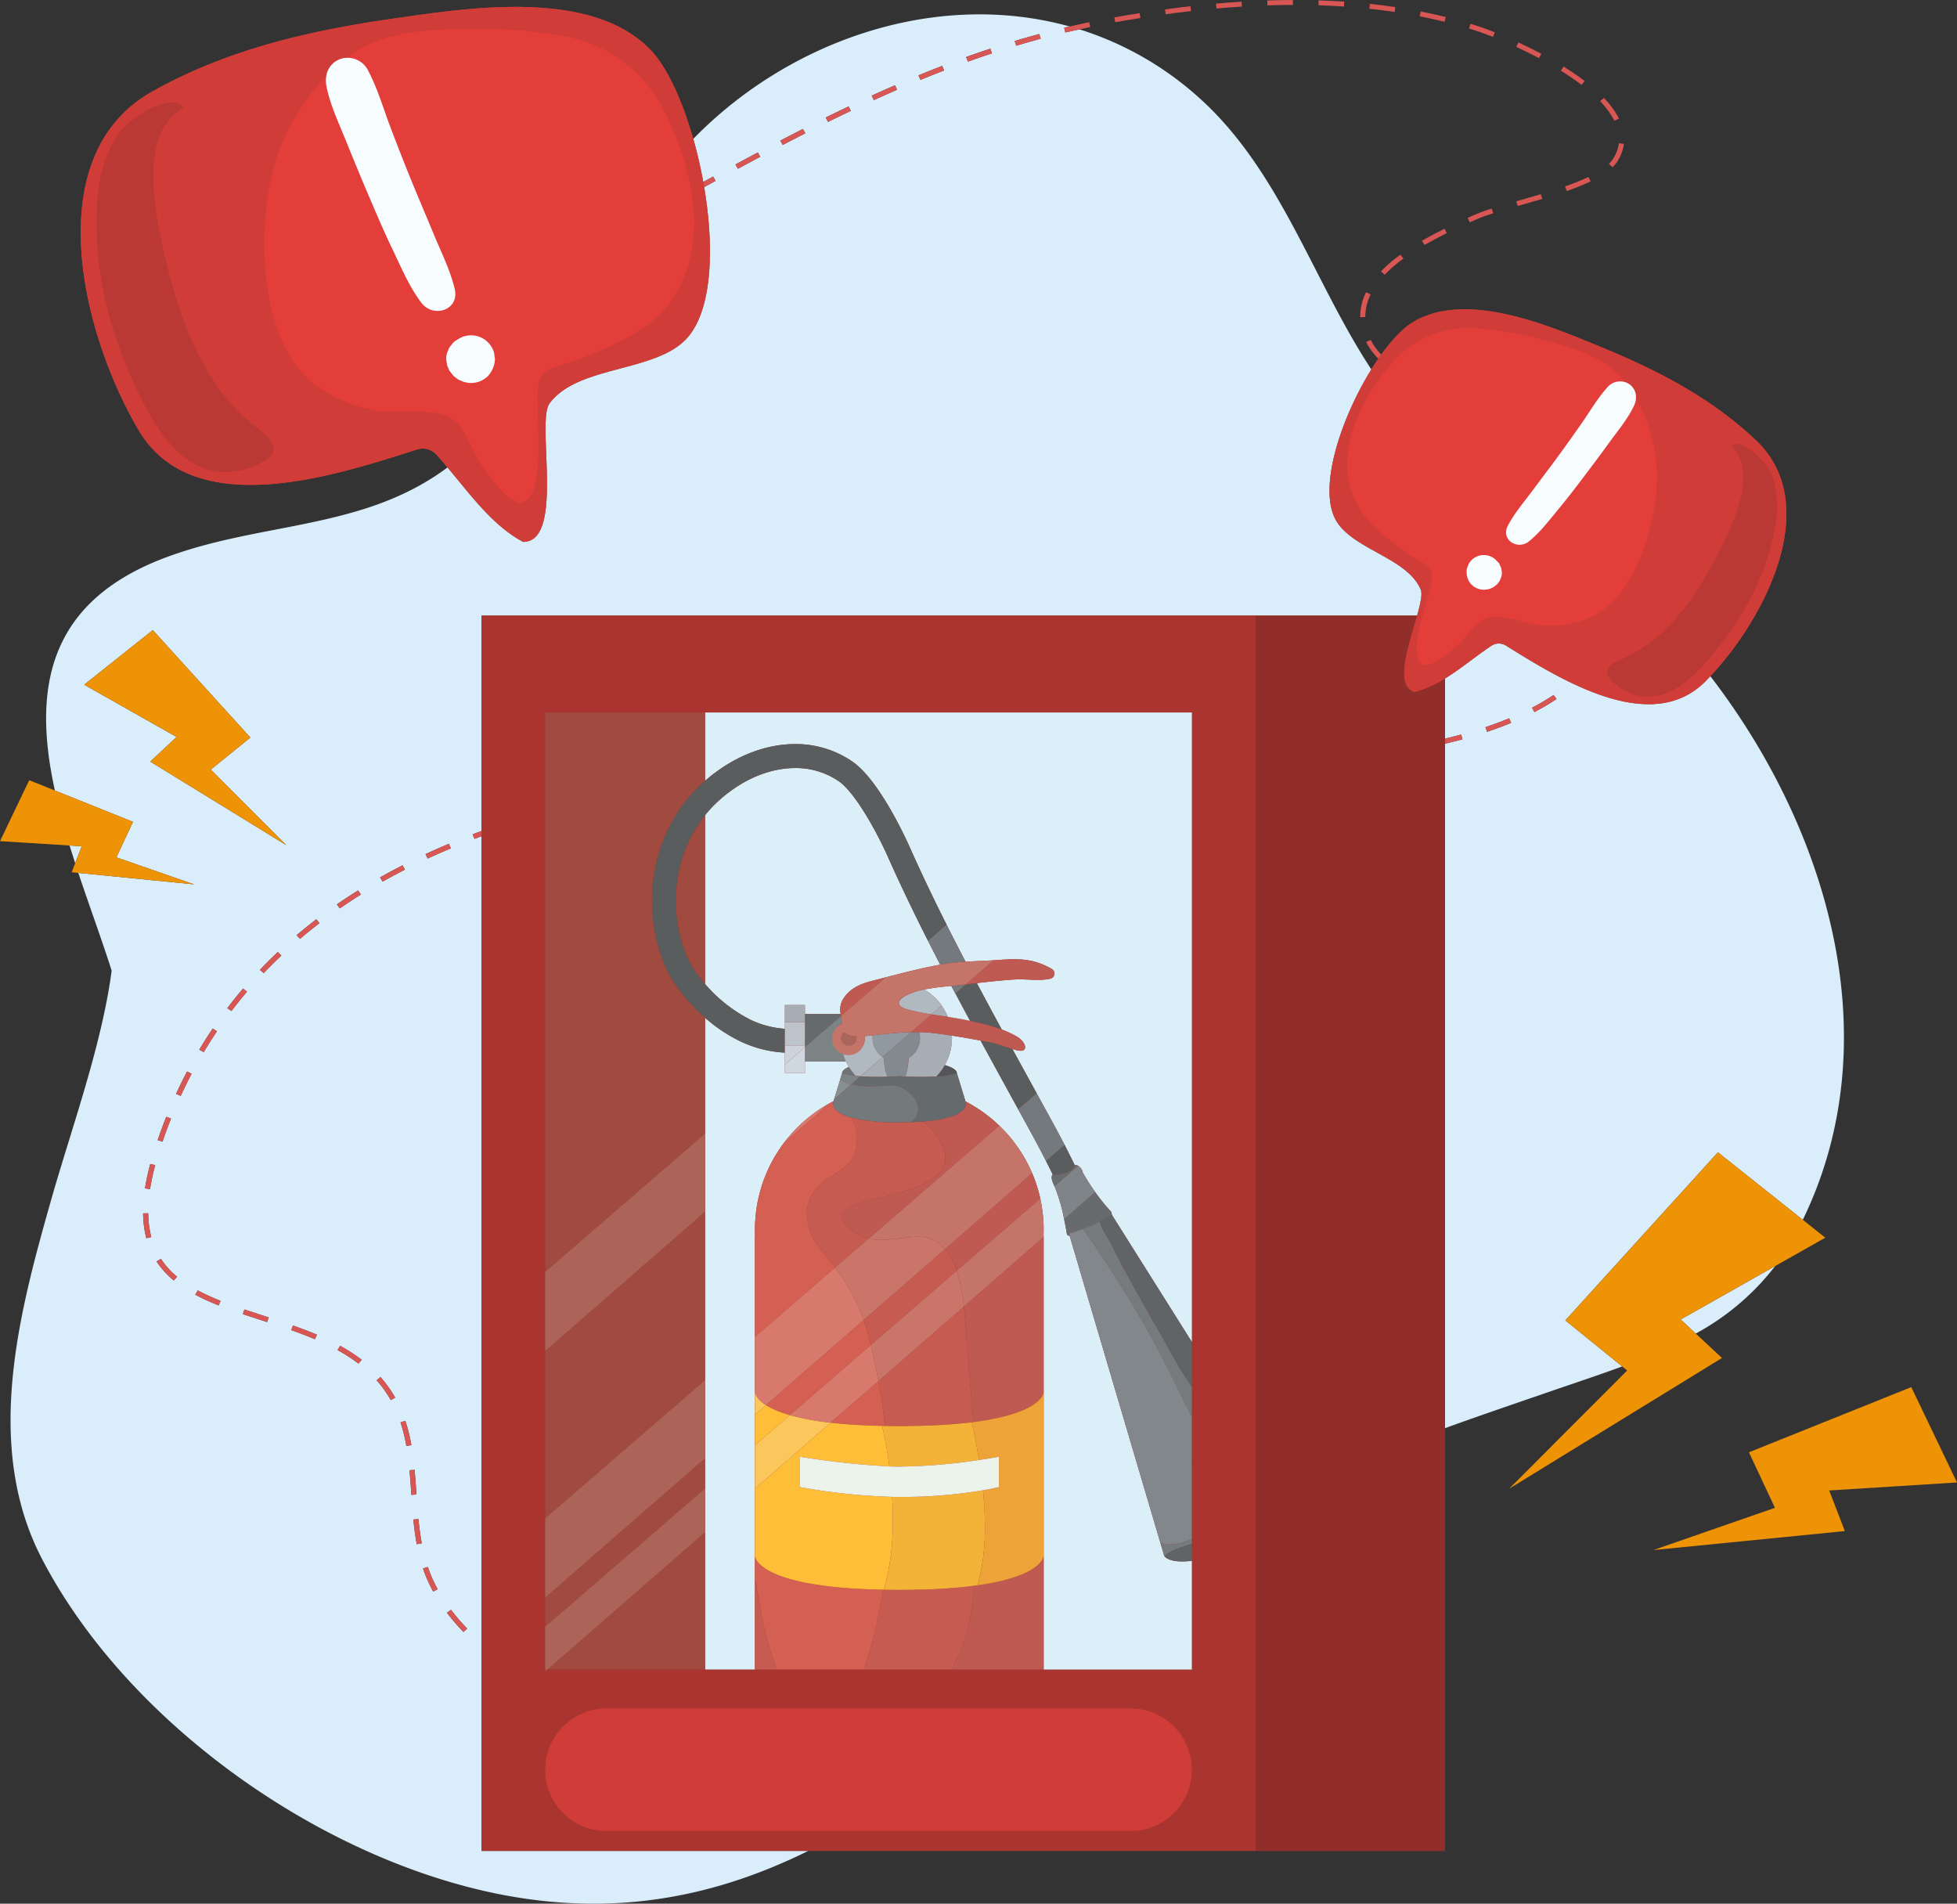
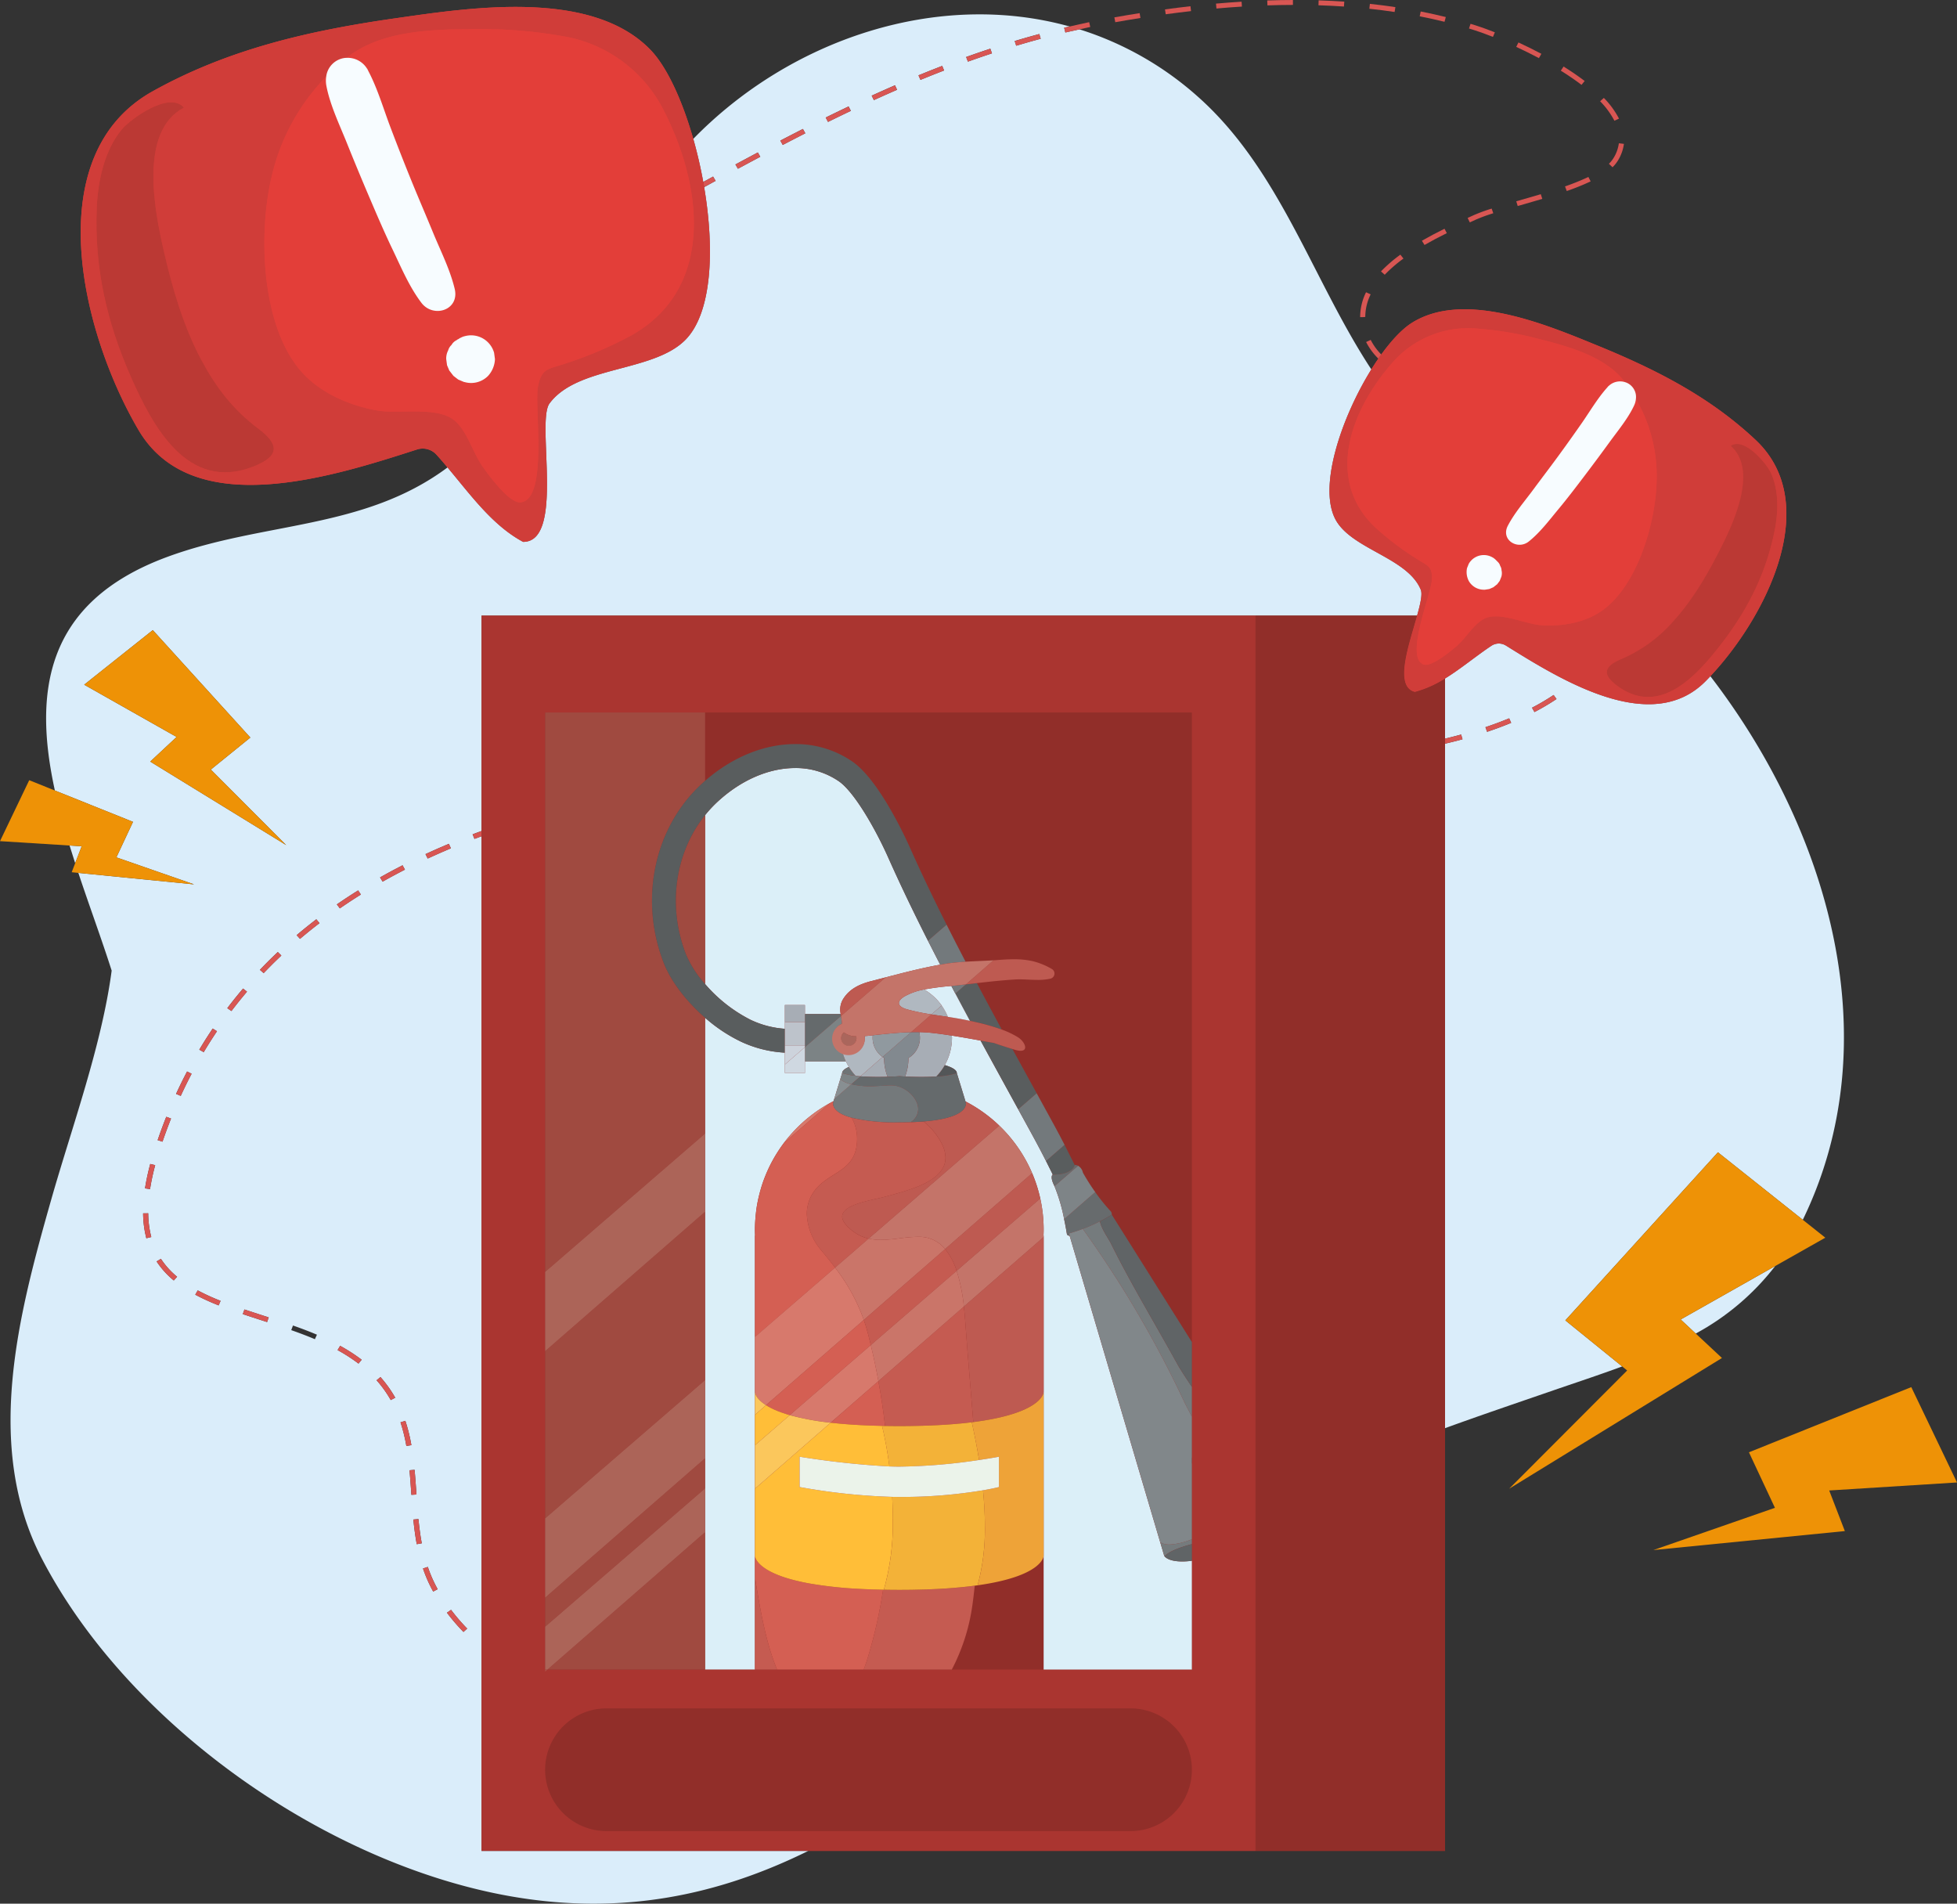
<svg xmlns="http://www.w3.org/2000/svg" width="508.44" height="494.527" viewBox="0 0 508.44 494.527">
  <rect x="0" y="0" width="508.44" height="494.527" fill="#333333" stroke="none" />
  <defs>
    <clipPath id="clip-path">
      <rect id="Rectangle_7523" data-name="Rectangle 7523" width="508.44" height="494.527" fill="none" />
    </clipPath>
  </defs>
  <g id="Group_10978" data-name="Group 10978" transform="translate(-301 -47)">
    <g id="Group_10977" data-name="Group 10977" transform="translate(301 47)">
      <g id="Group_10976" data-name="Group 10976" transform="translate(0 0)" clip-path="url(#clip-path)">
        <path id="Path_14514" data-name="Path 14514" d="M694.069,576.548H450.992V897.443H701.331V592.877a28.189,28.189,0,0,1-7.843,3.485c-5.466-1.372-1.541-12.238.582-19.814" transform="translate(-325.895 -416.624)" fill="#912e29" />
        <path id="Path_14515" data-name="Path 14515" d="M190.546,145.442c10.892,0,3.338-31.207,6.846-35.952,7.239-9.794,26.66-8.067,35.14-16.361C246.257,79.7,236.049,30.412,223.6,17.59,208.176,1.693,176.487,6.7,157.341,9.433c-22.427,3.2-43.417,8.016-63.056,18.968C64.676,44.914,75.608,90.793,90.6,116.339c14,23.858,50.2,12.239,72.344,5.113a4.817,4.817,0,0,1,5.04,1.29c7.26,7.977,13.355,17.764,22.561,22.7" transform="translate(-54.636 -4.676)" fill="#e33e39" />
        <path id="Path_14516" data-name="Path 14516" d="M1355.972,323.617c-11.9-11.191-25.84-18.295-41.076-24.52-13.007-5.314-34.451-14.445-48.134-5.974-11.037,6.834-26.949,39.761-19.653,51.648,4.509,7.345,18.5,9.563,21.867,17.745.469,1.141-.1,3.668-.954,6.729-2.123,7.576-6.048,18.442-.582,19.814a28.181,28.181,0,0,0,7.843-3.485c4.125-2.534,8-5.814,12.069-8.518a3.5,3.5,0,0,1,3.78-.018c14.342,8.937,37.794,23.529,51.881,9.194,15.083-15.349,30.9-45.743,12.958-62.615" transform="translate(-899.848 -209.321)" fill="#e33e39" />
        <path id="Path_14517" data-name="Path 14517" d="M1424.392,734.845l22.052,17.532c22.606-46.462,6.866-101.068-24.019-141.214-.4.426-.8.847-1.2,1.252-14.086,14.335-37.539-.256-51.881-9.194a3.5,3.5,0,0,0-3.78.017c-4.069,2.7-7.944,5.984-12.069,8.518v15.629c1.428-.344,2.834-.7,4.177-1.064l.362,1.228c-1.457.4-2.987.78-4.54,1.15V806.509c8.98-3.27,18.143-6.375,27.49-9.6,6.245-2.153,12.48-4.2,18.529-6.437l-14.769-11.967Zm-59.966-109.231-.435-1.206c2.145-.719,4.219-1.491,6.163-2.3l.522,1.173c-1.972.818-4.076,1.6-6.251,2.329m12.3-5.134-.629-1.124a59.065,59.065,0,0,0,5.605-3.308l.755,1.048a60.449,60.449,0,0,1-5.732,3.383" transform="translate(-978.065 -435.504)" fill="#daedfa" />
        <path id="Path_14518" data-name="Path 14518" d="M132.241,490.536V226.961c-.61.226-1.224.449-1.824.677l-.486-1.188c.76-.289,1.536-.574,2.31-.858V169.641H375.318c.858-3.062,1.424-5.589.954-6.73-3.369-8.181-17.359-10.4-21.867-17.745-5.077-8.272,1.085-26.723,9.021-39.49-.023-.035-.047-.068-.07-.1-15.266-23.292-23.677-51.825-45.014-70.759A83.808,83.808,0,0,0,287.6,17.343c-1.223.269-2.443.523-3.664.814l-.318-1.24c.479-.114.955-.207,1.435-.318-34.192-9.525-72.472,3.214-97.793,29.2,1.024,3.6,1.9,7.372,2.594,11.186l2.559-1.4.652,1.113q-1.488.81-2.98,1.627c2.751,16.2,2.092,32.867-5.043,39.844-8.48,8.295-27.9,6.568-35.14,16.362-3.507,4.745,4.046,35.951-6.845,35.951-7.947-4.26-13.576-12.132-19.636-19.337-21.86,16.272-47.8,14.014-72.834,23.248-32.049,11.821-34.7,35.459-29.185,60.675l20.3,8.148-4.317,9.222,20.189,7.015L27.5,236.47c2.916,8.76,6.095,17.365,8.655,25.388-2.559,19.392-10.388,40.8-15.705,59.5C12,351.091,2.822,385.443,18.087,414.74c22.507,43.194,73.626,78.851,120.922,87.443,29.689,5.393,55.054-.251,78.132-11.647h-84.9ZM277.167,18.554l.357,1.229c-2.109.568-4.248,1.176-6.36,1.81l-.393-1.22c2.123-.636,4.276-1.249,6.4-1.82m-12.734,3.815.43,1.209q-3.146,1.036-6.25,2.148l-.461-1.2q3.121-1.117,6.281-2.159m-12.5,4.471.491,1.186q-3.084,1.187-6.134,2.441l-.52-1.175q3.066-1.258,6.163-2.452m-12.269,5.033.545,1.164q-3.025,1.316-6.027,2.686l-.567-1.155q3.014-1.374,6.049-2.695m-12.049,5.494.587,1.145q-2.977,1.416-5.935,2.877l-.6-1.136q2.967-1.465,5.95-2.886M215.75,43.215l.618,1.13q-2.934,1.493-5.861,3.02l-.631-1.123q2.934-1.528,5.874-3.027m-11.717,6.106.639,1.119q-2.907,1.545-5.813,3.114l-.647-1.115q2.91-1.569,5.82-3.118M50.344,299.83l1.237.458c-.778,1.954-1.525,3.976-2.221,6.009l-1.258-.4c.7-2.051,1.456-4.092,2.242-6.066m-5.178,31.551a26.625,26.625,0,0,1-.839-6.467l1.324-.016a25.407,25.407,0,0,0,.8,6.166Zm.963-12.769-1.31-.188a59.311,59.311,0,0,1,1.364-6.343l1.282.321a57.973,57.973,0,0,0-1.335,6.21m6.164,23.737a22.127,22.127,0,0,1-4.462-4.942l1.121-.681a20.835,20.835,0,0,0,4.207,4.657ZM54.1,294.4l-1.212-.516c.9-1.967,1.864-3.924,2.858-5.818l1.182.576c-.984,1.875-1.936,3.812-2.829,5.758m69.663-65.483.528,1.171c-2.031.853-4.058,1.747-6.026,2.658l-.574-1.151c1.983-.918,4.026-1.819,6.072-2.678m-12.032,5.58.621,1.129c-1.96,1-3.911,2.051-5.8,3.118l-.67-1.1c1.906-1.076,3.874-2.133,5.849-3.144M63.951,348.823a58.519,58.519,0,0,1-6.078-2.781l.644-1.116a57.066,57.066,0,0,0,5.938,2.716ZM58.92,282.4c1.112-1.863,2.285-3.711,3.486-5.492l1.111.7c-1.188,1.762-2.348,3.59-3.448,5.433ZM66.2,271.606c1.309-1.724,2.686-3.436,4.092-5.089l1.024.81c-1.392,1.635-2.753,3.328-4.048,5.034Zm10.334,81.545-1.281-.414c-1.7-.548-3.379-1.091-5.031-1.646l.435-1.206c1.648.554,3.326,1.095,5.016,1.641l1.282.414Zm-.887-90.635-.976-.863c1.5-1.574,3.061-3.131,4.647-4.626l.926.913c-1.569,1.481-3.116,3.02-4.6,4.577M46.178,207.56l6.852-6.395L29.014,187.584l17.832-14.178,25.338,27.909-10.265,8.318,19.59,19.627ZM88.956,357.606c-1.829-.774-3.839-1.544-6.147-2.356l.455-1.2c2.334.821,4.37,1.6,6.225,2.386Zm-3.869-104-.874-.959c1.662-1.41,3.384-2.8,5.117-4.121l.823,1c-1.715,1.312-3.419,2.684-5.066,4.08m15.1-12.582.719,1.071c-1.858,1.161-3.7,2.371-5.474,3.595l-.771-1.039c1.79-1.235,3.649-2.455,5.526-3.627m.1,122.92a43.528,43.528,0,0,0-5.433-3.506l.657-1.11a45.086,45.086,0,0,1,5.6,3.615Zm8.378,9.474a29.9,29.9,0,0,0-3.679-5.143l1.006-.831a31.274,31.274,0,0,1,3.837,5.363ZM111.2,379.2l1.262-.388a45.086,45.086,0,0,1,1.563,6.317l-1.306.216A43.72,43.72,0,0,0,111.2,379.2m2.8,18.441c-.137-2-.275-4-.462-5.988l1.319-.115c.187,2,.326,4,.464,6.018l.027.394-1.322.084Zm1.422,13.216c-.355-1.906-.645-4-.885-6.408l1.32-.122c.236,2.37.52,4.432.869,6.3Zm4.267,12.3c-.118-.209-.232-.419-.344-.63a36.077,36.077,0,0,1-2.305-5.365l1.26-.4a34.686,34.686,0,0,0,2.225,5.178c.107.2.216.406.329.606Zm7.866,10.5a52.253,52.253,0,0,1-4.292-4.994l1.071-.751a51.236,51.236,0,0,0,4.186,4.871Z" transform="translate(-7.145 -9.717)" fill="#daedfa" />
        <path id="Path_14519" data-name="Path 14519" d="M65.168,791.844q.706,2.3,1.453,4.59l1.693-4.392Z" transform="translate(-47.092 -572.2)" fill="#daedfa" />
        <path id="Path_14520" data-name="Path 14520" d="M1578.112,1203.216a65.265,65.265,0,0,0,20.636-17.534l-24.548,13.883Z" transform="translate(-1137.546 -856.795)" fill="#daedfa" />
        <path id="Path_14521" data-name="Path 14521" d="M135.819,1096.4l1.31.188a57.922,57.922,0,0,1,1.335-6.21l-1.282-.322a59.414,59.414,0,0,0-1.364,6.344" transform="translate(-98.145 -787.696)" fill="#d85653" />
        <path id="Path_14522" data-name="Path 14522" d="M277.839,865.057l.875.959c1.647-1.4,3.351-2.768,5.066-4.08l-.823-1c-1.733,1.325-3.455,2.711-5.117,4.12" transform="translate(-200.772 -622.128)" fill="#d85653" />
        <path id="Path_14523" data-name="Path 14523" d="M243.435,896.211l.976.863c1.481-1.557,3.028-3.1,4.6-4.577l-.926-.912c-1.586,1.5-3.15,3.052-4.647,4.626" transform="translate(-175.911 -644.275)" fill="#d85653" />
        <path id="Path_14524" data-name="Path 14524" d="M321.754,834.959l-.719-1.071c-1.877,1.172-3.736,2.392-5.526,3.627l.771,1.039c1.774-1.224,3.616-2.434,5.475-3.595" transform="translate(-227.992 -602.582)" fill="#d85653" />
        <path id="Path_14525" data-name="Path 14525" d="M227.832,1226.351l-.435,1.206c1.652.555,3.335,1.1,5.031,1.646l1.281.414.422-1.211-1.282-.414c-1.691-.546-3.369-1.088-5.016-1.641" transform="translate(-164.321 -886.183)" fill="#d85653" />
        <path id="Path_14526" data-name="Path 14526" d="M316.193,1261.5a43.5,43.5,0,0,1,5.433,3.506l.823-1a45.073,45.073,0,0,0-5.6-3.614Z" transform="translate(-228.487 -910.783)" fill="#d85653" />
-         <path id="Path_14527" data-name="Path 14527" d="M272.779,1242.571c2.308.812,4.318,1.583,6.147,2.356l.533-1.17c-1.855-.784-3.891-1.565-6.225-2.386Z" transform="translate(-197.115 -897.038)" fill="#d85653" />
        <path id="Path_14528" data-name="Path 14528" d="M147.8,1178.911l-1.121.681a22.142,22.142,0,0,0,4.462,4.942l.865-.966a20.842,20.842,0,0,1-4.207-4.657" transform="translate(-105.993 -851.902)" fill="#d85653" />
        <path id="Path_14529" data-name="Path 14529" d="M164.916,1009.3l1.212.516c.893-1.946,1.845-3.883,2.829-5.758l-1.182-.576c-.994,1.894-1.956,3.851-2.858,5.818" transform="translate(-119.171 -725.132)" fill="#d85653" />
        <path id="Path_14530" data-name="Path 14530" d="M216.989,925.8c-1.406,1.653-2.783,3.366-4.092,5.089l1.068.755c1.3-1.706,2.656-3.4,4.048-5.034Z" transform="translate(-153.843 -668.998)" fill="#d85653" />
        <path id="Path_14531" data-name="Path 14531" d="M182.883,1209.594a58.565,58.565,0,0,0,6.078,2.781l.5-1.181a57.088,57.088,0,0,1-5.938-2.716Z" transform="translate(-132.155 -873.268)" fill="#d85653" />
        <path id="Path_14532" data-name="Path 14532" d="M352.719,1290.481a29.873,29.873,0,0,1,3.679,5.143l1.164-.611a31.268,31.268,0,0,0-3.837-5.364Z" transform="translate(-254.881 -931.924)" fill="#d85653" />
        <path id="Path_14533" data-name="Path 14533" d="M387.165,1422.749c.239,2.4.529,4.5.885,6.408l1.3-.226c-.349-1.873-.634-3.935-.869-6.3Z" transform="translate(-279.773 -1028.016)" fill="#d85653" />
        <path id="Path_14534" data-name="Path 14534" d="M134.047,1136.287a26.624,26.624,0,0,0,.839,6.467l1.283-.317a25.434,25.434,0,0,1-.8-6.166Z" transform="translate(-96.865 -821.09)" fill="#d85653" />
        <path id="Path_14535" data-name="Path 14535" d="M376.386,1330.638l-1.263.388a43.613,43.613,0,0,1,1.519,6.144l1.307-.215a45.157,45.157,0,0,0-1.563-6.316" transform="translate(-271.071 -961.543)" fill="#d85653" />
        <path id="Path_14536" data-name="Path 14536" d="M385.348,1382.54c-.139-2.013-.277-4.023-.464-6.018l-1.32.115c.186,1.986.325,3.985.462,5.988l.027.394,1.322-.084Z" transform="translate(-277.17 -994.7)" fill="#d85653" />
        <path id="Path_14537" data-name="Path 14537" d="M418.621,1508.387a52.223,52.223,0,0,0,4.292,4.994l.965-.874a51.215,51.215,0,0,1-4.186-4.871Z" transform="translate(-302.503 -1089.445)" fill="#d85653" />
        <path id="Path_14538" data-name="Path 14538" d="M397.443,1467.469l-1.26.4a36.124,36.124,0,0,0,2.305,5.365c.113.211.226.42.344.63l1.164-.607c-.112-.2-.221-.4-.329-.606a34.7,34.7,0,0,1-2.225-5.178" transform="translate(-286.289 -1060.419)" fill="#d85653" />
        <path id="Path_14539" data-name="Path 14539" d="M443.148,780.307c.6-.229,1.214-.452,1.824-.677v-1.368c-.775.284-1.551.569-2.311.858Z" transform="translate(-319.876 -562.385)" fill="#d85653" />
        <path id="Path_14540" data-name="Path 14540" d="M1382.166,25.7l.5-1.181c-1.852-.734-3.55-1.348-4.912-1.776q-.7-.222-1.406-.434l-.4,1.219q.7.21,1.39.429c.929.292,2.518.832,4.819,1.744" transform="translate(-994.292 -16.121)" fill="#d85653" />
        <path id="Path_14541" data-name="Path 14541" d="M1468.115,66.072c-1.635-1.249-3.479-2.512-5.478-3.757l-.719,1.072c1.965,1.223,3.773,2.462,5.375,3.685Z" transform="translate(-1056.409 -45.029)" fill="#d85653" />
        <path id="Path_14542" data-name="Path 14542" d="M1420.831,183.531l-.64.183.377,1.224.639-.183c1.868-.534,3.809-1.089,5.748-1.671l-.393-1.22c-1.934.581-3.869,1.134-5.731,1.666" transform="translate(-1026.257 -131.418)" fill="#d85653" />
        <path id="Path_14543" data-name="Path 14543" d="M1426.7,42.708c-1.9-1.011-3.908-2-5.961-2.952l-.572,1.151c2.03.938,4.013,1.92,5.894,2.919Z" transform="translate(-1026.24 -28.728)" fill="#d85653" />
        <path id="Path_14544" data-name="Path 14544" d="M1434.955,654.192l.629,1.124a60.406,60.406,0,0,0,5.732-3.383l-.756-1.048a59.019,59.019,0,0,1-5.605,3.308" transform="translate(-1036.925 -470.34)" fill="#d85653" />
        <path id="Path_14545" data-name="Path 14545" d="M1358.04,689.148l-.362-1.229c-1.344.368-2.75.72-4.177,1.064V690.3c1.553-.37,3.082-.751,4.54-1.15" transform="translate(-978.065 -497.103)" fill="#d85653" />
        <path id="Path_14546" data-name="Path 14546" d="M1466.3,169.381a62.646,62.646,0,0,0,6.208-2.507l-.587-1.145a61.171,61.171,0,0,1-6.073,2.452Z" transform="translate(-1059.246 -119.758)" fill="#d85653" />
        <path id="Path_14547" data-name="Path 14547" d="M1391.323,675.039l.435,1.206c2.175-.728,4.278-1.512,6.251-2.329l-.522-1.173c-1.944.805-4.018,1.578-6.163,2.3" transform="translate(-1005.396 -486.135)" fill="#d85653" />
        <path id="Path_14548" data-name="Path 14548" d="M823.042,81.038l-.545-1.164q-3.035,1.32-6.049,2.695l.566,1.155q3-1.37,6.027-2.686" transform="translate(-589.981 -57.718)" fill="#d85653" />
        <path id="Path_14549" data-name="Path 14549" d="M405.139,791.409l-.528-1.171c-2.047.859-4.089,1.76-6.072,2.679l.574,1.151c1.968-.911,3.995-1.8,6.026-2.658" transform="translate(-287.992 -571.04)" fill="#d85653" />
        <path id="Path_14550" data-name="Path 14550" d="M151.135,1046.357l-1.237-.458c-.786,1.974-1.54,4.015-2.242,6.066l1.258.4c.7-2.033,1.442-4.054,2.22-6.009" transform="translate(-106.699 -755.785)" fill="#d85653" />
        <path id="Path_14551" data-name="Path 14551" d="M362.436,811.485l-.621-1.129c-1.975,1.011-3.944,2.068-5.849,3.144l.67,1.1c1.89-1.067,3.841-2.115,5.8-3.118" transform="translate(-257.227 -585.578)" fill="#d85653" />
        <path id="Path_14552" data-name="Path 14552" d="M1289.34,4.454c-2.165-.324-4.395-.609-6.622-.848l-.147,1.27c2.21.236,4.419.519,6.567.84Z" transform="translate(-926.81 -2.605)" fill="#d85653" />
        <path id="Path_14553" data-name="Path 14553" d="M1376.767,198.219a42.813,42.813,0,0,1,4.528-1.655l-.414-1.213a43.47,43.47,0,0,0-4.676,1.713l-1.573.711.564,1.156Z" transform="translate(-993.335 -141.163)" fill="#d85653" />
        <path id="Path_14554" data-name="Path 14554" d="M190.142,963.254c-1.2,1.781-2.374,3.629-3.486,5.492l1.149.637c1.1-1.843,2.26-3.671,3.448-5.433Z" transform="translate(-134.881 -696.064)" fill="#d85653" />
        <path id="Path_14555" data-name="Path 14555" d="M1331.8,217.352l.68,1.095c1.75-1.01,3.644-2.016,5.793-3.073l-.6-1.137c-2.175,1.071-4.1,2.09-5.87,3.115" transform="translate(-962.381 -154.811)" fill="#d85653" />
        <path id="Path_14556" data-name="Path 14556" d="M1294.459,243.7a36.446,36.446,0,0,1,4.863-4.2l-.8-1.017a37.711,37.711,0,0,0-5.039,4.352Z" transform="translate(-934.696 -172.331)" fill="#d85653" />
        <path id="Path_14557" data-name="Path 14557" d="M1336.524,12.2c-2.131-.525-4.322-1.01-6.516-1.44l-.264,1.251c2.172.426,4.343.905,6.451,1.426Z" transform="translate(-960.898 -7.776)" fill="#d85653" />
        <path id="Path_14558" data-name="Path 14558" d="M1503.632,97.076A22.54,22.54,0,0,0,1499.7,91.7l-.973.865a21.287,21.287,0,0,1,3.714,5.066Z" transform="translate(-1083.008 -66.263)" fill="#d85653" />
        <path id="Path_14559" data-name="Path 14559" d="M1193.619,1.274l0-1.277c-2.181,0-4.427.045-6.674.121l.047,1.276c2.233-.074,4.463-.115,6.63-.12" transform="translate(-857.707 0.003)" fill="#d85653" />
        <path id="Path_14560" data-name="Path 14560" d="M1050.532,13.554l-.215-1.261q-3.3.52-6.566,1.1l.238,1.255q3.252-.575,6.543-1.094" transform="translate(-754.234 -8.882)" fill="#d85653" />
        <path id="Path_14561" data-name="Path 14561" d="M1097.952,7.087l-.155-1.268q-3.318.377-6.613.827l.186,1.265q3.277-.447,6.582-.824" transform="translate(-788.51 -4.204)" fill="#d85653" />
        <path id="Path_14562" data-name="Path 14562" d="M1241.63.666c-2.178-.147-4.422-.257-6.668-.327l-.044,1.276c2.232.069,4.458.179,6.619.325Z" transform="translate(-892.374 -0.244)" fill="#d85653" />
        <path id="Path_14563" data-name="Path 14563" d="M1508.018,138.211a7.4,7.4,0,0,1-1.061,1.277l.944.9a8.709,8.709,0,0,0,1.245-1.5,10.991,10.991,0,0,0,1.713-4.575l-1.314-.152a9.765,9.765,0,0,1-1.526,4.056" transform="translate(-1088.955 -96.942)" fill="#d85653" />
        <path id="Path_14564" data-name="Path 14564" d="M1275.319,280.119a13.316,13.316,0,0,1,1.4-5.874l-1.2-.543a14.583,14.583,0,0,0-1.53,6.461h.662Z" transform="translate(-920.612 -197.781)" fill="#d85653" />
        <path id="Path_14565" data-name="Path 14565" d="M1280.746,318.31l-1.193.555a16.692,16.692,0,0,0,3.182,4.315c.253-.366.507-.717.761-1.069a15.311,15.311,0,0,1-2.75-3.8" transform="translate(-924.63 -230.016)" fill="#d85653" />
        <path id="Path_14566" data-name="Path 14566" d="M1145.676,2.856l-.085-1.274c-2.175.135-4.411.3-6.651.5l.122,1.272c2.227-.2,4.451-.366,6.614-.5" transform="translate(-823.019 -1.142)" fill="#d85653" />
        <path id="Path_14567" data-name="Path 14567" d="M779.9,100.825l-.587-1.144q-2.984,1.419-5.951,2.886l.6,1.136q2.959-1.46,5.935-2.877" transform="translate(-558.849 -72.031)" fill="#d85653" />
        <path id="Path_14568" data-name="Path 14568" d="M737.368,121.895l-.618-1.13q-2.94,1.5-5.874,3.027l.631,1.123q2.926-1.527,5.861-3.02" transform="translate(-528.145 -87.266)" fill="#d85653" />
        <path id="Path_14569" data-name="Path 14569" d="M695.287,143.895l-.639-1.119q-2.91,1.547-5.82,3.118l.647,1.115q2.907-1.567,5.812-3.114" transform="translate(-497.76 -103.172)" fill="#d85653" />
        <path id="Path_14570" data-name="Path 14570" d="M661.9,166.471l-.652-1.112q-1.277.7-2.559,1.4c.081.447.154.895.23,1.342q1.49-.814,2.981-1.627" transform="translate(-475.979 -119.491)" fill="#d85653" />
        <path id="Path_14571" data-name="Path 14571" d="M957.164,33.086l-.357-1.229c-2.12.571-4.273,1.183-6.4,1.82l.393,1.22c2.111-.634,4.251-1.242,6.36-1.81" transform="translate(-686.785 -23.02)" fill="#d85653" />
        <path id="Path_14572" data-name="Path 14572" d="M997.035,23.434c1.221-.291,2.441-.545,3.664-.814.934-.206,1.874-.431,2.8-.621l-.277-1.248c-1.673.345-3.374.734-5.068,1.125-.479.111-.956.2-1.435.319Z" transform="translate(-720.246 -14.993)" fill="#d85653" />
        <path id="Path_14573" data-name="Path 14573" d="M911.628,46.82l-.429-1.209q-3.161,1.042-6.281,2.159l.461,1.2q3.1-1.111,6.249-2.148" transform="translate(-653.911 -32.959)" fill="#d85653" />
        <path id="Path_14574" data-name="Path 14574" d="M866.922,62.917l-.492-1.186q-3.1,1.194-6.163,2.452l.52,1.175q3.05-1.252,6.134-2.442" transform="translate(-621.646 -44.607)" fill="#d85653" />
        <path id="Path_14575" data-name="Path 14575" d="M1225.2,608.505V592.876a28.192,28.192,0,0,1-7.844,3.486c-5.466-1.372-1.542-12.239.582-19.814h-41.985V897.443H1225.2V608.505Z" transform="translate(-849.769 -416.624)" fill="#912e29" />
        <path id="Path_14576" data-name="Path 14576" d="M652.083,576.548H450.992V897.443H652.083Zm-143,25.166H635.553V850.329H468.141l-.62.541V601.714ZM619.617,892.291H483.458a15.936,15.936,0,0,1,0-31.872h136.16a15.936,15.936,0,0,1,0,31.872" transform="translate(-325.895 -416.624)" fill="#aa3530" />
-         <path id="Path_14577" data-name="Path 14577" d="M683.805,675.481a25.9,25.9,0,0,1,14.886,4.557c6.875,4.757,13.705,19.564,15,22.485,2.931,6.587,6.114,13.22,9.452,19.863q2.417,4.81,4.932,9.622c2.419-.153,4.845-.216,7.261-.366q.513-.032,1.026-.07c1.412-.1,2.844-.2,4.271-.2a21.861,21.861,0,0,1,4.657.444,18.422,18.422,0,0,1,5.268,2.129,1.367,1.367,0,0,1-.446,2.472,14.538,14.538,0,0,1-3.312.317c-.807,0-1.623-.036-2.425-.071s-1.59-.07-2.338-.07c-.355,0-.7.008-1.035.028-3.324.2-6.662.564-10,.947q3.208,6.046,6.479,12.061a23.285,23.285,0,0,1,4.163,1.981c1.833,1.133,2.822,3.537.726,3.537a5.149,5.149,0,0,1-1.435-.252l-.7-.211q2.43,4.442,4.854,8.851l1.456,2.65q2.291,4.173,4.537,8.283,1.43,2.62,2.714,5.12c.917,1.779,1.787,3.519,2.624,5.228h0a1.952,1.952,0,0,1,.89.2,2.7,2.7,0,0,1,1.237,1.78,55.472,55.472,0,0,0,3.207,5.054,47.444,47.444,0,0,0,4.11,5.083,1.512,1.512,0,0,1,.2.8L784,826.233l2.879,4.578V667.274H660.4v17.753c7.2-6.286,15.525-9.546,23.4-9.546" transform="translate(-477.22 -482.184)" fill="#dbeff8" />
        <path id="Path_14578" data-name="Path 14578" d="M947.659,1106.44l-.075,0c-.2.012-.4.021-.593.026h-.14c-.118,0-.235,0-.348,0h-.13l-.154,0c-.142,0-.282-.008-.415-.016l-.15-.009c-.129-.009-.254-.018-.376-.03l-.131-.015-.349-.045-.115-.017-.322-.058-.1-.018-.308-.073-.064-.016-.312-.093-.022-.006a4.708,4.708,0,0,1-.8-.338l-.022-.013-.167-.1-.045-.029-.117-.079-.049-.037-.084-.066-.048-.041-.06-.054-.044-.042-.038-.038-.043-.046-.016-.018-.04-.05,0,0-.063-.084-9.085-30.738-15.486-52.394a1.672,1.672,0,0,1-.688-.324s-.265-1.732-.747-4.033a45.46,45.46,0,0,0-2.51-8.561q-.063-.14-.127-.274c-1.121-2.343-.322-2.741-.317-2.744q-.854-1.739-1.755-3.516c-1.042-2.052-2.144-4.156-3.341-6.349q-1.925-3.528-3.89-7.1-1.043-1.9-2.094-3.813-3.827-6.966-7.681-14.032c-2.478-.452-4.963-.893-7.457-1.283.007.185.028.365.028.552a14.389,14.389,0,0,1-1.876,7.111c1.958.574,3.137,1.292,3.137,2.074l2.251,7.352,0,.009A37.671,37.671,0,0,1,907.6,1005.6a37.191,37.191,0,0,1,2.111,6.584,37.617,37.617,0,0,1,.88,8.114c0,.512-.019,1.02-.039,1.528h.039v112.726H949.1V1106.3c-.518.066-1,.111-1.446.138" transform="translate(-639.447 -700.85)" fill="#dbeff8" />
        <path id="Path_14579" data-name="Path 14579" d="M681.132,780.839h5.212v2.351h9.3a5.275,5.275,0,0,1,.79-4.152c1.685-2.532,4.314-3.695,7.218-4.436q1.831-.467,3.671-.95c4.681-1.22,9.4-2.447,14.176-3.291q-1.609-3.107-3.183-6.215c-3.634-7.185-7.1-14.373-10.287-21.522-3.407-7.657-8.886-17.151-12.865-19.9a19.723,19.723,0,0,0-11.358-3.444c-6.67,0-13.871,2.978-20.069,8.679a32.334,32.334,0,0,0-3.33,3.563v43.866a38.576,38.576,0,0,0,11.819,9.292,24.536,24.536,0,0,0,8.91,2.334v-6.169Z" transform="translate(-477.22 -519.76)" fill="#dbeff8" />
        <path id="Path_14580" data-name="Path 14580" d="M673.351,1092.936v-83.17h.038c-.02-.508-.038-1.015-.038-1.528,0-.825.037-1.64.089-2.451.014-.22.032-.439.049-.658q.084-1.017.219-2.016c.019-.14.033-.281.053-.42.117-.787.261-1.566.426-2.338.039-.182.084-.363.126-.545q.109-.472.229-.94t.252-.931c.049-.174.1-.35.148-.523q.34-1.132.746-2.234l.117-.3q.371-.972.794-1.916c.073-.164.146-.329.222-.493a37.434,37.434,0,0,1,2.253-4.15c.083-.132.168-.262.252-.393.394-.611.8-1.211,1.23-1.8l.108-.152.175-.236q.64-.851,1.327-1.663l.2-.227q.711-.83,1.469-1.617l.2-.21a37.783,37.783,0,0,1,3.619-3.252l.241-.189a37.472,37.472,0,0,1,4.053-2.742l.232-.135q.247-.142.5-.281.543-.3,1.1-.586l.155-.507,1.592-5.2.488-1.594.006,0v0c0-.576.637-1.12,1.756-1.594a14.481,14.481,0,0,1-.782-1.442H686.344v3.036h-5.212v-5.306a30.814,30.814,0,0,1-11.55-2.925,40.632,40.632,0,0,1-9.179-6.136v169.309h12.948v-29.556Z" transform="translate(-477.22 -688.787)" fill="#dbeff8" />
        <path id="Path_14581" data-name="Path 14581" d="M857.391,1008.507c-.731,0-1.429-.011-2.071-.028.642.017,1.341.027,2.071.028" transform="translate(-618.07 -728.745)" fill="#dbeff8" />
        <path id="Path_14582" data-name="Path 14582" d="M811,1159.24a12.385,12.385,0,0,0,1.57.257,12.385,12.385,0,0,1-1.57-.257c-.336-.078-.67-.171-1-.282.332.111.666.2,1,.282" transform="translate(-585.318 -837.484)" fill="#dbeff8" />
        <path id="Path_14583" data-name="Path 14583" d="M510.582,812.586l41.558-35.938V746.58c-4.773-4.159-8.793-9.319-10.668-14.063-6.539-16.536-2.6-35.307,9.8-46.709q.433-.4.872-.781V667.274H510.582Z" transform="translate(-368.956 -482.184)" fill="#a04a40" />
        <path id="Path_14584" data-name="Path 14584" d="M552.14,1373.533v-7.825l-41.558,36.225v7.539Z" transform="translate(-368.956 -986.885)" fill="#a04a40" />
        <path id="Path_14585" data-name="Path 14585" d="M512.818,1470.607h40.937v-35.683Z" transform="translate(-370.572 -1036.901)" fill="#a04a40" />
        <path id="Path_14586" data-name="Path 14586" d="M552.14,1178.552v-43.726l-41.558,36.224v43.44Z" transform="translate(-368.956 -820.046)" fill="#a04a40" />
        <path id="Path_14587" data-name="Path 14587" d="M640.62,763.409c-7.833,9.759-9.856,23.754-4.9,36.3a27.607,27.607,0,0,0,4.9,7.571Z" transform="translate(-457.437 -551.653)" fill="#a04a40" />
        <path id="Path_14588" data-name="Path 14588" d="M633.648,774.1a30.814,30.814,0,0,0,11.55,2.926v-6.209a24.534,24.534,0,0,1-8.91-2.334,38.577,38.577,0,0,1-11.819-9.292,27.605,27.605,0,0,1-4.9-7.571c-4.959-12.542-2.936-26.537,4.9-36.3a32.308,32.308,0,0,1,3.33-3.563c6.2-5.7,13.4-8.678,20.069-8.679a19.723,19.723,0,0,1,11.357,3.444c3.98,2.753,9.459,12.248,12.866,19.9,3.181,7.149,6.652,14.338,10.286,21.522l4.836-4.183c-3.338-6.643-6.521-13.276-9.452-19.863-1.3-2.921-8.13-17.728-15-22.485a25.9,25.9,0,0,0-14.886-4.557c-7.877,0-16.207,3.26-23.4,9.545q-.439.384-.872.781c-12.4,11.4-16.335,30.173-9.8,46.709,1.875,4.744,5.9,9.9,10.668,14.063a40.623,40.623,0,0,0,9.179,6.136" transform="translate(-441.286 -503.565)" fill="#595d5e" />
        <path id="Path_14589" data-name="Path 14589" d="M979.759,1076.391q.9,1.78,1.755,3.516h.128c5.089-.01,5.559-2.477,5.562-2.49-.837-1.709-1.708-3.448-2.624-5.228Z" transform="translate(-707.992 -774.783)" fill="#595d5e" />
        <path id="Path_14590" data-name="Path 14590" d="M918.446,974.5q3.839,7.057,7.681,14.033,1.051,1.912,2.094,3.813l4.8-4.152-1.455-2.65q-2.419-4.4-4.854-8.851c-1.809-.557-4.231-1.348-4.754-1.56-1.17-.2-2.341-.418-3.513-.633" transform="translate(-663.686 -704.192)" fill="#595d5e" />
        <path id="Path_14591" data-name="Path 14591" d="M894.813,923.422q1.879,3.546,3.784,7.08c.459.1.928.2,1.408.315a57.653,57.653,0,0,1,6.873,1.949q-3.27-6.01-6.479-12.061l-2.844.327Z" transform="translate(-646.609 -665.318)" fill="#595d5e" />
        <path id="Path_14592" data-name="Path 14592" d="M753.926,949.7v8.6l9.372-8.1c-.027-.167-.053-.332-.077-.5Z" transform="translate(-544.801 -686.27)" fill="#656a6c" />
        <path id="Path_14593" data-name="Path 14593" d="M882.284,999.578c0-.782-1.178-1.5-3.137-2.074a14.533,14.533,0,0,1-2.209,2.954,22.048,22.048,0,0,0,5.346-.88" transform="translate(-633.692 -720.814)" fill="#535658" />
        <path id="Path_14594" data-name="Path 14594" d="M851.414,966.579a6.1,6.1,0,0,1-2.8,6.733,13.514,13.514,0,0,1-.872,4.809l.373.018c.5.023,1.088.045,1.73.062s1.341.027,2.071.028h.055c1.054,0,2.174-.023,3.285-.083q.293-.016.585-.035a14.491,14.491,0,0,0,4.086-10.066c0-.186-.021-.367-.029-.552-1.914-.3-3.832-.573-5.759-.764-.908-.09-1.815-.132-2.721-.151" transform="translate(-612.591 -698.467)" fill="#a7adb5" />
        <path id="Path_14595" data-name="Path 14595" d="M876.7,944.625a14.413,14.413,0,0,0-1.621-2.955l-2.658,2.316c1.387.217,2.793.412,4.279.638" transform="translate(-630.424 -680.467)" fill="#a7adb5" />
        <path id="Path_14596" data-name="Path 14596" d="M811.67,989.911l-5.752,5.014c1.476.12,3.016.163,4.438.164h.1c.5,0,.992-.005,1.458-.014.366-.007.717-.016,1.05-.027a13.393,13.393,0,0,1-.9-4.876q-.206-.123-.4-.262" transform="translate(-582.371 -715.327)" fill="#a7adb5" />
        <path id="Path_14597" data-name="Path 14597" d="M826.654,973.026q.194.138.4.262a13.393,13.393,0,0,0,.9,4.876c1.56-.049,2.711-.127,3.044-.151v-.007l.051,0,.051,0v.007c.2.015.7.049,1.4.084a13.5,13.5,0,0,0,.872-4.809,6.1,6.1,0,0,0,2.8-6.733q-.456-.01-.911-.01h-.059q-.568,0-1.136.015Z" transform="translate(-597.355 -698.442)" fill="#82898f" />
-         <path id="Path_14598" data-name="Path 14598" d="M898.2,1464.691l0,0-.306.04-.042.006c-.141.02-.274.041-.417.06-.2,1.952-.43,3.9-.722,5.82a51.21,51.21,0,0,1-5.234,15.954h23.871v-29.553c0,.044-.092,5.261-17.148,7.669" transform="translate(-644.197 -1052.87)" fill="#be5a51" />
        <path id="Path_14599" data-name="Path 14599" d="M903.371,1183.376c.552,7.541,1.273,15.323,1.879,23.185,18.188-2.331,18.276-7.778,18.277-7.823v-40.248l-20.731,18.07c.283,2.507.433,4.881.575,6.815" transform="translate(-652.377 -837.146)" fill="#be5a51" />
        <path id="Path_14600" data-name="Path 14600" d="M820.953,1032.078c0,1.176-1.124,3.845-11.01,4.638a17.671,17.671,0,0,1,4.68,5.648,8.3,8.3,0,0,1,1.03,3.785c-.018,6.26-9.91,8.494-15.339,10.024-3.4.956-11.505,1.977-11.5,5.247,0,.99.744,2.186,2.588,3.649q.175.139.353.269a10.582,10.582,0,0,0,2.936,1.529q.5.166,1,.282l33.939-29.35a37.663,37.663,0,0,0-8.772-6.282,1.514,1.514,0,0,1,.1.561" transform="translate(-570.009 -745.393)" fill="#be5a51" />
        <path id="Path_14601" data-name="Path 14601" d="M885.211,1118.393a17.01,17.01,0,0,1,3,5.659l21.728-18.79a37.185,37.185,0,0,0-2.111-6.583Z" transform="translate(-639.67 -793.925)" fill="#be5a51" />
        <path id="Path_14602" data-name="Path 14602" d="M777.825,1031.309l0-.016q-.555.284-1.1.586l-.009.008c.364-.2.733-.389,1.1-.578" transform="translate(-561.275 -745.232)" fill="#be5a51" />
        <path id="Path_14603" data-name="Path 14603" d="M837.8,1485.07c-.213.027-.446.052-.664.079-.327.042-.655.081-.992.12-.385.044-.778.086-1.177.127-.364.039-.736.074-1.112.109-.4.037-.808.074-1.225.109s-.828.066-1.25.1-.828.06-1.256.088c-.464.03-.943.057-1.423.083-.419.023-.833.047-1.265.066-.535.025-1.092.045-1.647.066-.411.014-.811.032-1.233.045-.645.019-1.316.033-1.988.046-.364.008-.714.018-1.087.024-1.06.015-2.148.024-3.275.024-1,0-1.959-.009-2.9-.022-.283,0-.569-.006-.848-.011l-.254,0-.214-.006a124.581,124.581,0,0,1-3.974,17.645c-.268.873-.621,1.938-1.058,3.087h22.89a51.214,51.214,0,0,0,5.234-15.954c.292-1.923.52-3.868.722-5.82" transform="translate(-584.564 -1073.138)" fill="#c55b51" />
        <path id="Path_14604" data-name="Path 14604" d="M822.736,1242.994c.7,3.835,1.281,7.726,1.737,11.65l.781.011c.939.013,1.892.022,2.882.022h.076c1.064,0,2.091-.009,3.095-.023.349-.005.683-.014,1.024-.02.664-.012,1.32-.026,1.956-.045.378-.011.748-.024,1.116-.037q.867-.029,1.7-.068c.366-.016.733-.033,1.09-.051.548-.029,1.079-.06,1.605-.093.325-.02.657-.039.973-.061.672-.047,1.323-.1,1.959-.152.371-.031.731-.065,1.091-.1.493-.046.985-.092,1.457-.142.335-.036.655-.074.98-.112.384-.045.767-.089,1.136-.137-.606-7.862-1.328-15.644-1.879-23.185-.141-1.934-.292-4.308-.575-6.815Z" transform="translate(-594.524 -884.222)" fill="#c55b51" />
        <path id="Path_14605" data-name="Path 14605" d="M809.06,1188.165c.417,1.2.8,2.453,1.135,3.768q.354,1.374.687,2.765l22.3-19.286a17.011,17.011,0,0,0-3-5.659Z" transform="translate(-584.642 -845.284)" fill="#c55b51" />
        <path id="Path_14606" data-name="Path 14606" d="M782.687,1047.9l-.262.008q-.531.015-1.085.026c-.49.008-1,.014-1.519.015h-.1a49.241,49.241,0,0,1-12.388-1.2,11.1,11.1,0,0,1,1.426,5.5,12.924,12.924,0,0,1-.154,1.959c-1.014,6.609-7.381,6.805-10.887,11.491a9.957,9.957,0,0,0-2.022,6.095,15.442,15.442,0,0,0,3.838,9.515c1.246,1.492,2.414,2.944,3.5,4.394l8.724-7.544q-.5-.116-1-.282a10.591,10.591,0,0,1-2.936-1.529q-.176-.13-.353-.269c-1.844-1.463-2.588-2.659-2.588-3.649,0-3.269,8.109-4.291,11.5-5.247,5.429-1.53,15.321-3.763,15.339-10.024a8.3,8.3,0,0,0-1.03-3.785,17.671,17.671,0,0,0-4.68-5.648c-1.007.082-2.113.141-3.311.178h-.014Z" transform="translate(-546.078 -756.394)" fill="#c55b51" />
        <path id="Path_14607" data-name="Path 14607" d="M707.082,1501.291h5.756c-3.294-7.826-4.705-17.846-5.756-23.905Z" transform="translate(-510.951 -1067.586)" fill="#c55b51" />
        <path id="Path_14608" data-name="Path 14608" d="M727.907,1074.572c-1.089-1.45-2.257-2.9-3.5-4.394a15.444,15.444,0,0,1-3.838-9.516,9.957,9.957,0,0,1,2.023-6.094c3.505-4.686,9.872-4.882,10.887-11.49a12.917,12.917,0,0,0,.154-1.959,11.108,11.108,0,0,0-1.426-5.5c-4.2-1.138-4.808-2.8-4.811-3.661a1.494,1.494,0,0,1,.1-.571l.012-.038c-.37.189-.739.38-1.1.578l-11.826,10.308-.175.235-.108.152c-.428.585-.836,1.186-1.23,1.8-.084.131-.169.26-.252.392a37.406,37.406,0,0,0-2.253,4.15c-.076.164-.149.328-.222.493q-.423.944-.794,1.916l-.117.3c-.272.734-.52,1.479-.746,2.234-.052.173-.1.349-.148.522q-.132.463-.252.931t-.229.94c-.042.182-.087.363-.126.545-.165.771-.308,1.55-.426,2.338-.02.139-.033.28-.053.42q-.137,1-.219,2.016c-.017.219-.036.438-.049.658-.052.812-.089,1.626-.089,2.451,0,.513.018,1.02.038,1.528h-.038v26.331Z" transform="translate(-510.951 -745.272)" fill="#d45f53" />
        <path id="Path_14609" data-name="Path 14609" d="M744.693,1242.663q-.333-1.39-.687-2.765c-.339-1.315-.717-2.566-1.135-3.768l-25.407,22.146.018.011c.133.086.273.171.419.259l.244.138c.155.088.315.177.486.265l.271.135c.179.09.362.18.557.27l.295.131c.207.091.417.183.641.274l.309.122c.239.093.48.188.738.28l.316.109c.275.1.553.192.85.286l.3.092c.239.073.481.147.732.22Z" transform="translate(-518.453 -893.25)" fill="#d45f53" />
        <path id="Path_14610" data-name="Path 14610" d="M792.158,1305.073c-.456-3.924-1.037-7.816-1.737-11.65l-12.4,10.812.216.026c.541.06,1.109.115,1.68.17l.661.065c.544.048,1.115.092,1.686.136.279.021.549.044.834.064.558.039,1.143.073,1.726.108.324.018.643.04.976.057.577.029,1.178.054,1.779.079.372.016.738.032,1.12.046.6.02,1.216.035,1.837.051.462.011.919.024,1.395.032Z" transform="translate(-562.21 -934.651)" fill="#d45f53" />
        <path id="Path_14611" data-name="Path 14611" d="M740.371,1465.836c-.228,0-.44-.012-.664-.017-.692-.016-1.386-.031-2.049-.053-.287-.01-.557-.023-.838-.034-.705-.026-1.41-.054-2.082-.087-.174-.009-.336-.021-.51-.03a105.783,105.783,0,0,1-12.841-1.381l-.187-.032c-.483-.088-.94-.179-1.391-.272l-.328-.065c-.415-.088-.807-.178-1.195-.269-.125-.029-.257-.058-.38-.088-.362-.088-.7-.178-1.042-.268-.13-.036-.265-.07-.393-.1-.32-.089-.622-.179-.92-.27l-.38-.115c-.284-.091-.553-.181-.82-.273l-.353-.122c-.253-.09-.492-.182-.726-.273l-.33-.129c-.222-.091-.433-.18-.638-.271l-.3-.135c-.2-.09-.381-.179-.561-.269l-.273-.137c-.171-.089-.333-.177-.491-.265l-.245-.139c-.148-.088-.29-.174-.425-.26l-.214-.139q-.193-.127-.369-.253l-.185-.137-.313-.245-.16-.135-.262-.233-.135-.131-.217-.221-.113-.127-.176-.207-.092-.12-.139-.19-.073-.112-.108-.175-.056-.1-.08-.157-.04-.092-.057-.133-.028-.084-.037-.107-.018-.073-.021-.083-.011-.058-.009-.056-.006-.048,0-.023v5.628c1.05,6.06,2.461,16.079,5.756,23.905h22.5c.437-1.15.79-2.215,1.059-3.087a124.648,124.648,0,0,0,3.974-17.645" transform="translate(-510.951 -1052.863)" fill="#d45f53" />
        <path id="Path_14612" data-name="Path 14612" d="M908.682,1311.413c-.369.048-.752.093-1.136.137.245-.028.5-.055.741-.084.669,3,1.329,6.317,1.889,9.8,3.166-.469,5.17-.851,5.17-.851v7.877s-1.451.38-4.144.847c.3,3.094.487,6.238.49,9.346a55.863,55.863,0,0,1-1.882,15.333c17.056-2.407,17.148-7.625,17.148-7.669V1303.59c0,.045-.089,5.492-18.277,7.823" transform="translate(-655.81 -941.998)" fill="#eea338" />
        <line id="Line_157" data-name="Line 157" y2="0.003" transform="translate(271.15 361.589)" fill="none" stroke="#eea338" stroke-linecap="round" stroke-linejoin="round" stroke-width="0" />
        <path id="Path_14613" data-name="Path 14613" d="M911.218,1484.914c.144-.019.276-.041.417-.06-.352.048-.715.094-1.081.139.218-.027.451-.052.664-.079" transform="translate(-657.983 -1072.982)" fill="#eea338" />
        <path id="Path_14614" data-name="Path 14614" d="M823.139,1335.293c.286.007.554.018.845.024l.55.009c-.476-.009-.933-.021-1.395-.032" transform="translate(-594.816 -964.907)" fill="#eea338" />
        <path id="Path_14615" data-name="Path 14615" d="M854.114,1405.043c0-3.108-.186-6.251-.49-9.346a128.875,128.875,0,0,1-21.753,1.725c-.615,0-1.231-.009-1.849-.019.111,1.958.171,3.938.169,5.915a63.364,63.364,0,0,1-2.326,18.216l.254,0c.279,0,.564.007.848.011.945.014,1.906.022,2.9.022,1.127,0,2.214-.008,3.275-.024.372-.005.723-.016,1.087-.024.671-.012,1.343-.026,1.988-.046.422-.012.823-.03,1.233-.045.555-.021,1.111-.041,1.646-.066.432-.02.846-.044,1.265-.067.48-.027.96-.053,1.423-.083.428-.027.843-.058,1.256-.088s.843-.063,1.25-.1.823-.072,1.225-.109c.376-.035.747-.071,1.111-.109.4-.041.793-.083,1.177-.127.338-.039.666-.079.992-.12.366-.046.729-.092,1.082-.14l.042-.006.306-.04,0,0a55.864,55.864,0,0,0,1.882-15.333" transform="translate(-598.231 -1008.556)" fill="#f3b238" />
        <path id="Path_14616" data-name="Path 14616" d="M846.317,1332.323c-.36.034-.72.067-1.091.1-.637.054-1.287.105-1.959.152-.317.022-.649.04-.974.061-.526.033-1.057.065-1.605.093-.358.018-.725.035-1.091.051q-.834.039-1.7.068c-.369.013-.739.026-1.116.037-.637.018-1.293.033-1.956.044-.341.007-.675.015-1.024.021-1,.014-2.031.023-3.095.023h-.076c-.991,0-1.943-.009-2.883-.022l-.781-.011-.23,0-.55-.008a98.578,98.578,0,0,1,1.893,10.531c.885.03,1.752.048,2.579.048a149.132,149.132,0,0,0,20.726-1.722c-.56-3.481-1.22-6.795-1.889-9.8-.239.029-.5.056-.741.084-.325.038-.645.076-.98.112-.471.051-.963.1-1.456.142" transform="translate(-597.017 -962.516)" fill="#f3b238" />
        <path id="Path_14617" data-name="Path 14617" d="M715.407,1318.343l-.3-.092c-.3-.094-.574-.19-.85-.286l-.316-.109c-.258-.092-.5-.187-.738-.28l-.309-.122c-.224-.092-.434-.183-.641-.274l-.295-.131c-.195-.089-.378-.18-.557-.269l-.271-.135c-.17-.089-.33-.177-.486-.265l-.243-.138c-.146-.087-.285-.172-.419-.258l-.018-.011-2.88,2.51v7.914l9.057-7.832c-.251-.073-.493-.147-.733-.22" transform="translate(-510.951 -950.944)" fill="#ffbe38" />
        <path id="Path_14618" data-name="Path 14618" d="M742.911,1357.579c0-1.976-.058-3.957-.169-5.915a160.665,160.665,0,0,1-24.047-2.553v-7.877a222.239,222.239,0,0,0,23.317,2.524,98.69,98.69,0,0,0-1.893-10.531c-.291-.005-.559-.016-.845-.023-.621-.016-1.24-.031-1.837-.051-.382-.013-.748-.03-1.12-.046-.6-.025-1.2-.049-1.779-.079-.333-.017-.651-.039-.976-.057-.584-.035-1.168-.068-1.726-.108-.286-.02-.555-.043-.834-.064-.571-.044-1.142-.087-1.686-.136-.227-.021-.439-.044-.661-.065-.571-.055-1.14-.11-1.68-.17l-.216-.026-19.676,17.151v17.437l0,.023.006.048.009.056.011.059.021.083.018.072.037.108.028.084.057.133.04.092.08.156.056.1.108.175.072.112.139.19.092.121.176.207.112.127.217.221.135.131.263.233.16.136.313.245.185.136c.117.084.24.168.369.254l.214.139c.135.086.277.172.425.26l.245.139c.157.089.319.177.49.266l.273.137c.18.09.365.179.561.269l.3.135c.206.091.416.18.639.271l.33.129c.234.092.473.183.726.274l.353.122c.266.092.535.182.82.273l.381.115c.3.09.6.181.92.269.127.035.263.069.392.1.338.09.68.18,1.042.268.123.03.255.058.38.088.388.091.779.181,1.195.269l.328.066c.451.092.908.184,1.391.272l.187.032a105.777,105.777,0,0,0,12.841,1.382c.173.009.335.021.51.029.672.034,1.377.061,2.082.087.281.011.551.024.838.034.663.021,1.357.037,2.049.053.224.005.436.013.664.017l.214.006a63.375,63.375,0,0,0,2.326-18.217" transform="translate(-510.951 -962.818)" fill="#ffbe38" />
        <path id="Path_14619" data-name="Path 14619" d="M772.266,1366.768a222.162,222.162,0,0,1-23.317-2.524v7.877A160.7,160.7,0,0,0,773,1374.675c.617.01,1.234.019,1.849.019a128.872,128.872,0,0,0,21.752-1.725c2.693-.467,4.144-.847,4.144-.847v-7.877s-2,.381-5.17.851a149.118,149.118,0,0,1-20.726,1.722c-.827,0-1.693-.019-2.579-.049" transform="translate(-541.205 -985.827)" fill="#ebf3ea" />
        <path id="Path_14620" data-name="Path 14620" d="M818.873,1005.9c-1.111.06-2.23.083-3.285.083h-.055c-.731,0-1.429-.011-2.071-.027s-1.226-.039-1.73-.062l-.373-.018c-.705-.035-1.2-.07-1.4-.084v-.007l-.051,0-.051,0v.007c-.332.024-1.484.1-3.043.151-.333.011-.684.019-1.05.027-.465.009-.954.014-1.458.014h-.1c-1.423,0-2.963-.044-4.438-.164l-2.364,2.061a23.464,23.464,0,0,0,3.025.463c.553.055,1.108.077,1.666.077h.065c.424,0,.85-.014,1.276-.033.5-.022,1-.054,1.5-.085.475-.03.95-.059,1.425-.081.445-.021.891-.035,1.335-.037h.232c3.31.023,6.846,3.174,6.845,6.195a4.021,4.021,0,0,1-1.929,3.345c1.2-.038,2.3-.1,3.311-.178,9.887-.793,11.011-3.461,11.01-4.638a1.532,1.532,0,0,0-.1-.561l0-.009-2.251-7.352a22.052,22.052,0,0,1-5.346.88q-.292.02-.585.035" transform="translate(-576.212 -726.216)" fill="#656a6c" />
        <path id="Path_14621" data-name="Path 14621" d="M780.4,1019.872a1.494,1.494,0,0,0-.1.571c0,.864.614,2.523,4.811,3.661a49.266,49.266,0,0,0,12.388,1.2h.1c.524,0,1.029-.006,1.52-.014q.554-.01,1.085-.026l.262-.008h.014a4.023,4.023,0,0,0,1.929-3.346c0-3.021-3.535-6.172-6.845-6.195h-.232c-.445,0-.89.016-1.336.037-.475.022-.95.052-1.425.082-.5.031-1,.063-1.5.085-.426.019-.852.032-1.276.033h-.065c-.557,0-1.113-.022-1.666-.077a23.4,23.4,0,0,1-3.024-.463l-4.472,3.9-.155.507,0,.016Z" transform="translate(-563.86 -733.757)" fill="#74797b" />
        <path id="Path_14622" data-name="Path 14622" d="M904.7,904.894l2.843-.327c3.333-.383,6.672-.75,10-.948.334-.02.68-.028,1.035-.028.748,0,1.536.035,2.338.07s1.619.071,2.425.071a14.539,14.539,0,0,0,3.312-.317,1.368,1.368,0,0,0,.447-2.472,18.436,18.436,0,0,0-5.268-2.128,21.86,21.86,0,0,0-4.657-.443c-1.426,0-2.858.092-4.271.2q-.513.038-1.026.07Z" transform="translate(-653.752 -649.18)" fill="#be5a51" />
        <path id="Path_14623" data-name="Path 14623" d="M787.932,920.7a5.277,5.277,0,0,0-.791,4.152c.024.163.05.328.077.5l11.6-10.033q-1.839.479-3.671.95c-2.9.741-5.533,1.9-7.218,4.436" transform="translate(-568.721 -661.423)" fill="#be5a51" />
        <path id="Path_14624" data-name="Path 14624" d="M868.67,951.687c-2.085-.446-3.956-.758-5.717-1.026-1.487-.227-2.893-.421-4.28-.638l-5.275,4.6q.568-.014,1.136-.015h.059q.455,0,.911.01c.906.019,1.812.061,2.721.151,1.927.19,3.845.465,5.759.764,2.494.39,4.979.831,7.457,1.283,1.172.214,2.343.428,3.513.633.523.212,2.945,1,4.754,1.56l.7.211a5.153,5.153,0,0,0,1.435.252c2.1,0,1.107-2.4-.726-3.537a23.317,23.317,0,0,0-4.163-1.98A57.666,57.666,0,0,0,870.078,952c-.48-.113-.949-.216-1.408-.315" transform="translate(-616.681 -686.503)" fill="#be5a51" />
        <path id="Path_14625" data-name="Path 14625" d="M740.346,941.224h-5.213v4.446h5.213v-4.446Z" transform="translate(-531.221 -680.146)" fill="#a7adb5" />
        <path id="Path_14626" data-name="Path 14626" d="M740.346,957.253h-5.213V963.4h5.213Z" transform="translate(-531.221 -691.728)" fill="#bdc3cb" />
        <path id="Path_14627" data-name="Path 14627" d="M740.346,979.411h-5.213v4.866l5.213-4.507Z" transform="translate(-531.221 -707.74)" fill="#cdd3dc" />
        <path id="Path_14628" data-name="Path 14628" d="M985.482,1093.523h-.128c-.005,0-.8.4.317,2.743q.064.134.127.274l6.136-5.307a1.956,1.956,0,0,0-.89-.2h0c0,.013-.473,2.481-5.562,2.49" transform="translate(-711.832 -788.399)" fill="#676b6d" />
        <path id="Path_14629" data-name="Path 14629" d="M997.483,1127.463a1.669,1.669,0,0,0,.688.324L998,1127.2h0l-.013-.042.211-.062h0c.576-.164,1.138-.34,1.686-.523l.091-.031c.552-.185,1.089-.378,1.605-.575a47.472,47.472,0,0,0,4.463-1.973c1.914-.969,3.07-1.715,3.07-1.715a1.509,1.509,0,0,0-.2-.8,47.472,47.472,0,0,1-4.11-5.083l-8.069,7.033c.482,2.3.747,4.033.747,4.033" transform="translate(-720.26 -806.729)" fill="#676b6d" />
        <path id="Path_14630" data-name="Path 14630" d="M1021.512,1149.55c-.686-1.386-2.554-3.906-2.851-5.777a47.71,47.71,0,0,1-4.463,1.973,282.077,282.077,0,0,1,26.3,44.8c.466,1.009,1.261,2.447,2.039,3.991V1186.8c-1.452-2.216-2.883-4.311-3.884-6.13-5.7-10.355-11.9-20.528-17.14-31.118" transform="translate(-732.878 -826.511)" fill="#757b7d" />
        <path id="Path_14631" data-name="Path 14631" d="M1073.7,1372.882l-.028.01-.1.037-.291.1a16.812,16.812,0,0,1-5.071,1.092h-.055a5.253,5.253,0,0,1-1.587-.223,3.407,3.407,0,0,1-.793-.383l-8.031-27.171,9.085,30.738.063.084.243-.234c1.52-1.333,4.259-2.2,6.87-2.923v-1.239l-.1.035-.2.073" transform="translate(-764.342 -972.895)" fill="#757b7d" />
        <path id="Path_14632" data-name="Path 14632" d="M1116.043,1366.557v-1.679a4.113,4.113,0,0,0-.123.931,2.092,2.092,0,0,0,.123.749" transform="translate(-806.385 -986.285)" fill="#757b7d" />
        <path id="Path_14633" data-name="Path 14633" d="M1001.249,1155.064l.2-.1-.211.062Z" transform="translate(-723.512 -834.594)" fill="#757b7d" />
        <path id="Path_14634" data-name="Path 14634" d="M1004.862,1150.886c-.517.2-1.054.39-1.605.575l-.091.031c-.548.183-1.11.358-1.686.523h0l-.2.1h0l.175.589,15.486,52.394,8.032,27.171a3.414,3.414,0,0,0,.793.383,5.247,5.247,0,0,0,1.587.223h.055a16.819,16.819,0,0,0,5.071-1.092l.291-.1.1-.037.028-.01.2-.074.1-.035v-19.607a2.094,2.094,0,0,1-.123-.749,4.1,4.1,0,0,1,.123-.931v-10.567c-.777-1.544-1.573-2.982-2.039-3.991a282.038,282.038,0,0,0-26.3-44.8" transform="translate(-723.543 -831.651)" fill="#81878a" />
        <path id="Path_14635" data-name="Path 14635" d="M1033.357,1137.589s-1.155.747-3.07,1.716c.3,1.872,2.165,4.392,2.852,5.778,5.242,10.59,11.444,20.762,17.14,31.118,1,1.819,2.433,3.914,3.885,6.13v-11.66l-2.879-4.579Z" transform="translate(-744.505 -822.042)" fill="#606466" />
        <path id="Path_14636" data-name="Path 14636" d="M1090.714,1449.241l0,0,.04.05.016.018.043.046.038.039.044.042.061.054.047.04.084.066.048.037.117.079.044.03.168.1.022.013a4.727,4.727,0,0,0,.8.337l.022.006.312.093.064.016.308.073.1.018.322.058.115.017.348.045.131.014q.182.018.376.031l.15.009c.134.008.273.013.415.015l.154,0h.13c.113,0,.23,0,.348,0l.14,0c.19,0,.389-.014.593-.026l.075,0c.448-.028.929-.073,1.446-.138v-4.333c-2.611.72-5.35,1.589-6.87,2.923Z" transform="translate(-788.169 -1044.967)" fill="#606466" />
-         <path id="Path_14637" data-name="Path 14637" d="M662.68,1599.944H526.52a15.936,15.936,0,0,0,0,31.873H662.68a15.936,15.936,0,0,0,0-31.873" transform="translate(-368.958 -1156.148)" fill="#d03d39" />
        <path id="Path_14638" data-name="Path 14638" d="M869.171,870.146q1.572,3.108,3.183,6.216c.389-.069.776-.143,1.165-.206,1.8-.292,3.608-.456,5.42-.57q-2.509-4.81-4.932-9.622Z" transform="translate(-628.079 -625.761)" fill="#73797c" />
        <path id="Path_14639" data-name="Path 14639" d="M870.083,928.446a14.415,14.415,0,0,1,1.622,2.955c1.761.268,3.633.58,5.717,1.027q-1.9-3.534-3.784-7.08-.524-.988-1.045-1.977a69.782,69.782,0,0,0-7.082.92,14.542,14.542,0,0,1,4.573,4.156" transform="translate(-625.434 -667.243)" fill="#dbeff8" />
        <path id="Path_14640" data-name="Path 14640" d="M894.831,921.883q-1.616.185-3.227.357c-.181.019-.375.037-.561.056q.522.989,1.046,1.977Z" transform="translate(-643.884 -666.169)" fill="#73797c" />
        <path id="Path_14641" data-name="Path 14641" d="M853.052,930.844a14.541,14.541,0,0,0-4.573-4.156,16.629,16.629,0,0,0-5.02,1.762c-1.025.6-1.521,1.207-1.517,1.76,0,.668.739,1.255,2.156,1.646a54.854,54.854,0,0,0,6.3,1.3Z" transform="translate(-608.402 -669.641)" fill="#b0b8c0" />
        <path id="Path_14642" data-name="Path 14642" d="M552.14,1081.9v-20.317l-41.558,35.938v20.6Z" transform="translate(-368.956 -767.118)" fill="#ac6458" />
        <path id="Path_14643" data-name="Path 14643" d="M761.165,957.245a4.148,4.148,0,0,1,2.37-3.739,16.6,16.6,0,0,0-.239-2.02l-9.372,8.1v3.7H764.57a14.433,14.433,0,0,1-.825-2.2,4.159,4.159,0,0,1-2.58-3.846" transform="translate(-544.8 -687.561)" fill="#7c8385" />
        <path id="Path_14644" data-name="Path 14644" d="M790.547,999.232c-1.119.475-1.756,1.018-1.756,1.594v0a17.526,17.526,0,0,0,3.523.712,14.452,14.452,0,0,1-1.767-2.308" transform="translate(-569.995 -722.063)" fill="#6e7476" />
        <path id="Path_14645" data-name="Path 14645" d="M793.93,980.234l5.752-5.014a6.131,6.131,0,0,1-2.589-5.005,6.286,6.286,0,0,1,.032-.634c-.6.075-1.33.154-2.11.206a4.14,4.14,0,0,1-5.686,4.38,14.445,14.445,0,0,0,.825,2.2,14.555,14.555,0,0,0,2.55,3.75c.4.047.811.086,1.227.12" transform="translate(-570.384 -700.637)" fill="#b0b8c0" />
        <path id="Path_14646" data-name="Path 14646" d="M819.91,973.065l7.418-6.466c-2.477.061-4.949.3-7.425.544l-.52.052-.787.077c-.258.026-.7.087-1.244.155a6.29,6.29,0,0,0-.032.634,6.13,6.13,0,0,0,2.589,5.005" transform="translate(-590.611 -698.482)" fill="#90999f" />
        <path id="Path_14647" data-name="Path 14647" d="M775.46,1033.4q-.25.139-.5.281.242-.139.488-.273Z" transform="translate(-560.003 -746.757)" fill="#c47469" />
        <path id="Path_14648" data-name="Path 14648" d="M745.914,1033.434q-.245.134-.488.273l-.232.135a37.479,37.479,0,0,0-4.053,2.742l-.242.189a37.827,37.827,0,0,0-3.619,3.252l-.2.21q-.758.787-1.469,1.617l-.2.227q-.685.813-1.327,1.664Z" transform="translate(-530.466 -746.778)" fill="#d7796c" />
        <path id="Path_14649" data-name="Path 14649" d="M788.563,966.836a2,2,0,1,0,3.2,1,5.013,5.013,0,0,1-3.2-1" transform="translate(-569.325 -698.653)" fill="#aa665c" />
        <path id="Path_14650" data-name="Path 14650" d="M789.893,1007.874l2.364-2.061c-.415-.034-.825-.074-1.227-.12a17.507,17.507,0,0,1-3.523-.712l-.006,0-.488,1.594a6.438,6.438,0,0,0,2.88,1.3" transform="translate(-568.711 -726.216)" fill="#7c8385" />
        <path id="Path_14651" data-name="Path 14651" d="M782.866,1010.725l-1.592,5.2,4.471-3.9a6.442,6.442,0,0,1-2.879-1.3" transform="translate(-564.563 -730.368)" fill="#888f92" />
        <path id="Path_14652" data-name="Path 14652" d="M807.938,900.476c-4.775.844-9.5,2.072-14.176,3.291l-11.6,10.033a16.647,16.647,0,0,1,.239,2.02,4.254,4.254,0,1,0,5.9,3.205c.78-.051,1.508-.131,2.11-.206.542-.068.986-.129,1.244-.155l.786-.077.52-.051c2.476-.244,4.948-.483,7.425-.544l5.275-4.6a54.892,54.892,0,0,1-6.3-1.3c-1.417-.391-2.151-.979-2.156-1.647,0-.553.493-1.162,1.518-1.76a16.631,16.631,0,0,1,5.02-1.762,69.779,69.779,0,0,1,7.082-.92c.186-.018.38-.037.561-.056q1.61-.17,3.227-.357l7.175-6.254c-2.417.15-4.843.213-7.261.366-1.812.114-3.622.277-5.42.57-.39.063-.777.137-1.165.206m-23.75,21.07a1.979,1.979,0,0,1-1.287-3.488,5.012,5.012,0,0,0,3.2,1,1.941,1.941,0,0,1,.073.5,1.986,1.986,0,0,1-1.987,1.987" transform="translate(-563.664 -649.875)" fill="#c47469" />
        <path id="Path_14653" data-name="Path 14653" d="M735.134,985.212v2.226h5.213V980.7Z" transform="translate(-531.222 -708.675)" fill="#cfd8e1" />
        <path id="Path_14654" data-name="Path 14654" d="M552.14,1312.781v-20.317L510.582,1328.4v20.6Z" transform="translate(-368.956 -933.959)" fill="#ac6458" />
        <path id="Path_14655" data-name="Path 14655" d="M953.688,1028.021q1.963,3.575,3.89,7.1c1.2,2.193,2.3,4.3,3.341,6.35l4.82-4.2q-1.29-2.5-2.714-5.12-2.241-4.109-4.537-8.283Z" transform="translate(-689.153 -739.866)" fill="#73797c" />
        <path id="Path_14656" data-name="Path 14656" d="M813.609,1083.514a12.4,12.4,0,0,0,1.57.257c.527.053,1.057.077,1.59.077h.055a37.713,37.713,0,0,0,4.469-.356l.345-.042.511-.062a37.05,37.05,0,0,1,4.349-.336h.239a8.618,8.618,0,0,1,6.733,3.173l22.617-19.714a37.576,37.576,0,0,0-8.539-12.348Z" transform="translate(-587.929 -761.758)" fill="#c47469" />
        <path id="Path_14657" data-name="Path 14657" d="M790.882,1158.772l-8.724,7.544a48.666,48.666,0,0,1,7.462,13.58l21.123-18.412a8.619,8.619,0,0,0-6.733-3.173h-.239a37.05,37.05,0,0,0-4.349.336l-.511.062-.345.042a37.776,37.776,0,0,1-4.469.356h-.055c-.533,0-1.064-.024-1.59-.077a12.429,12.429,0,0,1-1.57-.257" transform="translate(-565.202 -837.016)" fill="#ca7569" />
        <path id="Path_14658" data-name="Path 14658" d="M707.086,1219.51l.006.047.008.051.012.063.019.077.02.075.035.106.029.086.054.128.043.1.078.151.057.1.1.17.075.115.135.186.095.125.169.2.118.131.209.215.14.135.256.231.162.135.307.241.188.14q.171.123.359.25l.2.128,25.406-22.146a48.655,48.655,0,0,0-7.462-13.58l-20.825,18.009v14.3Z" transform="translate(-510.951 -857.872)" fill="#d7796c" />
        <path id="Path_14659" data-name="Path 14659" d="M709.763,1306.889q-.188-.126-.359-.25l-.188-.14-.307-.241-.162-.136-.256-.23-.14-.135-.209-.215-.118-.131-.169-.2-.1-.124-.135-.186-.075-.115-.1-.17-.057-.105-.078-.151-.043-.1-.054-.128-.029-.086-.035-.105-.02-.076-.019-.077-.012-.063-.008-.052-.006-.046,0-.024v5.924l2.88-2.51Z" transform="translate(-510.951 -941.991)" fill="#fbc75c" />
        <path id="Path_14660" data-name="Path 14660" d="M510.582,1564.108l.62-.541h-.62Z" transform="translate(-368.956 -1129.862)" fill="#b45248" />
        <path id="Path_14661" data-name="Path 14661" d="M552.14,1405.292v-11.374l-41.558,35.938v11.119h.62Z" transform="translate(-368.956 -1007.27)" fill="#ac6458" />
        <path id="Path_14662" data-name="Path 14662" d="M896.028,1141.2a46,46,0,0,1,1.877,9.288l20.731-18.07v-.366H918.6c.02-.507.039-1.015.039-1.527a37.613,37.613,0,0,0-.88-8.114Z" transform="translate(-647.487 -811.076)" fill="#c47469" />
        <path id="Path_14663" data-name="Path 14663" d="M815.627,1209.439q1.1,4.609,1.972,9.358l22.207-19.357a46,46,0,0,0-1.877-9.288Z" transform="translate(-589.387 -860.026)" fill="#ca7569" />
        <path id="Path_14664" data-name="Path 14664" d="M762.756,1269.042q-.866-4.744-1.972-9.359l-21.052,18.2.257.073.228.061a67.152,67.152,0,0,0,9.923,1.806l.21.025Z" transform="translate(-534.545 -910.27)" fill="#d7796c" />
        <path id="Path_14665" data-name="Path 14665" d="M726.758,1327.28l-.211-.025a67.184,67.184,0,0,1-9.924-1.807l-.228-.061-.257-.074-9.057,7.832v11.285Z" transform="translate(-510.951 -957.696)" fill="#fbc75c" />
        <path id="Path_14666" data-name="Path 14666" d="M987.686,1097.066a45.451,45.451,0,0,1,2.511,8.561l8.069-7.034a55.406,55.406,0,0,1-3.206-5.054,2.7,2.7,0,0,0-1.237-1.78Z" transform="translate(-713.72 -788.925)" fill="#7e8487" />
        <path id="Path_14667" data-name="Path 14667" d="M1413.568,1166.549l55.276-33.951-6.808-6.354-3.912-3.651,24.548-13.883,13.025-7.365-5.847-4.648-22.052-17.532-39.642,43.664,14.769,11.967,1.291,1.046Z" transform="translate(-1021.471 -779.824)" fill="#ee9206" />
        <path id="Path_14668" data-name="Path 14668" d="M1627.484,1323.827l-11.877-24.769-42.181,16.931,6.754,14.427-31.585,10.974,49.752-4.934-4.065-10.545Z" transform="translate(-1119.044 -938.723)" fill="#ee9206" />
        <path id="Path_14669" data-name="Path 14669" d="M122.011,618.033,96.673,590.123,78.84,604.3l24.016,13.581L96,624.276l35.331,21.7-19.59-19.627Z" transform="translate(-56.972 -426.433)" fill="#ee9206" />
        <path id="Path_14670" data-name="Path 14670" d="M30.236,750.72l4.317-9.222-20.3-8.148-6.662-2.674L0,746.508l18.076,1.135,3.146.2-1.693,4.392-.905,2.348,1.736.172,30.065,2.982Z" transform="translate(0 -527.999)" fill="#ee9206" />
        <path id="Path_14671" data-name="Path 14671" d="M190.545,145.441c10.891,0,3.338-31.206,6.845-35.951,7.239-9.793,26.66-8.067,35.14-16.362,7.134-6.977,7.794-23.644,5.043-39.844-.076-.448-.149-.9-.23-1.342-.693-3.815-1.57-7.588-2.594-11.186-2.867-10.068-6.874-18.765-11.145-23.166C208.175,1.693,176.487,6.7,157.34,9.433c-22.427,3.2-43.417,8.016-63.056,18.968C64.676,44.913,75.607,90.793,90.6,116.338c14,23.858,50.2,12.238,72.344,5.113a4.818,4.818,0,0,1,5.04,1.29c.994,1.092,1.965,2.219,2.926,3.362,6.06,7.205,11.689,15.077,19.636,19.337M120.405,125.9c-17.06,6.65-26.154-10.593-31.747-23.267-6.3-14.27-9.569-28.482-8.88-44.082.3-6.844,1.963-14.847,6.55-20.318,2.15-2.564,12.238-10.044,16.094-5.6-11.89,6.182-7.512,27.253-5.218,37.287,2.18,9.538,5.1,19.575,9.757,28.289,3.831,7.165,8.278,12.924,14.776,17.81,5.157,3.878,6,7.027-1.332,9.884m52.18-12.1c-4.608-3.651-14.372-1.485-20.079-2.511-7.233-1.3-14.912-4.64-19.78-10.314-10.355-12.07-10.993-36.015-7.491-50.524a54.594,54.594,0,0,1,14.157-25.89,5.553,5.553,0,0,1,4.858-4.828c.15-.021.3-.017.449-.026,9.673-7.811,24.9-7.444,36.7-7.465a120.949,120.949,0,0,1,18.865,1.735,35.932,35.932,0,0,1,26.49,18.763c10.638,20.351,13.523,46.725-7.882,58.944a100.587,100.587,0,0,1-17.537,7.483c-4.269,1.467-5.913,1.077-6.907,5.788-1.078,5.111,2.758,29.546-4.563,30.21-3,.272-8.508-7.374-9.982-9.5-2.428-3.5-3.951-9.216-7.3-11.869" transform="translate(-54.636 -4.676)" fill="#d03d39" />
        <path id="Path_14672" data-name="Path 14672" d="M132.365,180.574c-6.5-4.886-10.944-10.645-14.776-17.81-4.66-8.715-7.576-18.752-9.757-28.29-2.293-10.033-6.672-31.1,5.218-37.287-3.856-4.439-13.945,3.041-16.094,5.6-4.587,5.47-6.248,13.473-6.55,20.317-.689,15.6,2.584,29.812,8.88,44.082,5.592,12.674,14.687,29.917,31.747,23.267,7.33-2.858,6.489-6.006,1.332-9.884" transform="translate(-65.264 -69.232)" fill="#bb3934" />
        <path id="Path_14673" data-name="Path 14673" d="M314.157,150.188c7.321-.664,3.485-25.1,4.563-30.21.994-4.711,2.638-4.321,6.907-5.788a100.609,100.609,0,0,0,17.537-7.483c21.4-12.219,18.52-38.593,7.881-58.944A35.932,35.932,0,0,0,324.556,29a121.012,121.012,0,0,0-18.865-1.735c-11.8.021-27.03-.346-36.7,7.465a5.907,5.907,0,0,1,5.3,2.812l.025-.02.136.281c.072.135.138.269.2.41,2.37,4.491,3.9,9.743,5.684,14.47q2.615,6.907,5.393,13.75c1.852,4.559,3.812,9.073,5.682,13.624,1.986,4.833,4.423,9.588,5.646,14.658,1.341,5.559-5.545,7.73-8.645,3.645-3.167-4.172-5.236-9.147-7.5-13.874-2.129-4.436-4.067-8.966-6-13.491q-3-7.026-5.852-14.113c-1.893-4.722-4.39-9.886-5.334-14.893a7.074,7.074,0,0,1-.039-2.405,54.592,54.592,0,0,0-14.157,25.89c-3.5,14.51-2.863,38.454,7.491,50.525,4.868,5.674,12.547,9.014,19.779,10.314,5.707,1.026,15.471-1.14,20.079,2.511,3.349,2.654,4.872,8.374,7.3,11.869,1.475,2.123,6.981,9.768,9.982,9.5m-14.485-31.212-.171-.039-.05-.011-.021,0-1.466-.619-1.242-.959-.945-1.223-.114-.124-.6-1.416q-.107-.788-.212-1.576a4.48,4.48,0,0,1,.511-2.285,2.962,2.962,0,0,1,.762-1.308l.091-.083.025-.043a3.075,3.075,0,0,1,1.1-1.1l.328-.192.12-.109.247-.1a3.008,3.008,0,0,1,.66-.384,4.437,4.437,0,0,1,.8-.326l.171-.038a6.189,6.189,0,0,1,6.026,1.593l.01.011a6.17,6.17,0,0,1,1.589,2.726q.11.821.22,1.642a6.877,6.877,0,0,1-1.809,4.368l-.01.011a6.188,6.188,0,0,1-6.026,1.593" transform="translate(-178.925 -19.701)" fill="#e33e39" />
        <path id="Path_14674" data-name="Path 14674" d="M305.378,61.415c.945,5.007,3.441,10.171,5.335,14.893s3.852,9.429,5.852,14.113c1.932,4.524,3.869,9.055,6,13.49,2.269,4.727,4.338,9.7,7.5,13.874,3.1,4.086,9.986,1.914,8.645-3.645-1.223-5.07-3.66-9.824-5.646-14.658-1.87-4.551-3.829-9.065-5.681-13.624s-3.651-9.145-5.393-13.75c-1.789-4.727-3.315-9.979-5.684-14.47-.061-.141-.127-.275-.2-.41l-.136-.281-.025.02a5.906,5.906,0,0,0-5.3-2.812c-.15.008-.3,0-.449.025a5.553,5.553,0,0,0-4.857,4.828,7.078,7.078,0,0,0,.039,2.405" transform="translate(-220.583 -39.128)" fill="#f7fcff" />
        <path id="Path_14675" data-name="Path 14675" d="M428.774,324.614l.01-.011a6.878,6.878,0,0,0,1.809-4.368q-.109-.821-.22-1.642a6.166,6.166,0,0,0-1.589-2.726l-.01-.011a6.19,6.19,0,0,0-6.026-1.592l-.171.038a4.454,4.454,0,0,0-.8.325,3.017,3.017,0,0,0-.66.384l-.247.1-.12.109-.328.192a3.071,3.071,0,0,0-1.1,1.1l-.025.042-.091.084a2.961,2.961,0,0,0-.762,1.308,4.48,4.48,0,0,0-.511,2.284q.107.788.212,1.576l.6,1.417.114.124.945,1.223,1.241.959,1.466.619.021,0,.051.011.171.039a6.188,6.188,0,0,0,6.026-1.593" transform="translate(-302.001 -226.932)" fill="#f7fcff" />
        <path id="Path_14676" data-name="Path 14676" d="M1247.11,344.771c4.508,7.345,18.5,9.563,21.867,17.745.469,1.141-.1,3.668-.954,6.73-2.123,7.576-6.047,18.442-.582,19.814a28.2,28.2,0,0,0,7.844-3.486c4.125-2.534,8-5.814,12.069-8.518a3.5,3.5,0,0,1,3.78-.017c14.342,8.938,37.794,23.529,51.881,9.194.4-.4.8-.826,1.2-1.252,14.7-15.7,29.232-44.936,11.763-61.364-11.9-11.191-25.84-18.295-41.076-24.519-13.007-5.314-34.451-14.446-48.134-5.973-2.538,1.572-5.334,4.534-8.046,8.293-.254.352-.508.7-.761,1.069-.616.893-1.225,1.831-1.824,2.8-7.936,12.766-14.1,31.218-9.021,39.49m99.461,7.583c3.391-6.664,10.2-20.737,2.919-27.2,3.5-2.446,9.288,4.609,10.349,6.8,2.264,4.666,2.02,10.6,1.022,15.475-2.274,11.115-7.094,20.55-14.055,29.491-6.183,7.941-15.641,18.482-26.485,10.779-4.66-3.31-3.51-5.38.81-7.2a37.456,37.456,0,0,0,13.562-9.936c4.825-5.316,8.656-11.872,11.879-18.208m-84.71-49.114a26.1,26.1,0,0,1,21.985-8.536,87.844,87.844,0,0,1,13.6,2.114c8.311,2.1,19.108,4.537,24.542,11.752.1.032.209.057.312.1a4.035,4.035,0,0,1,2.561,4.309,39.655,39.655,0,0,1,5.4,20.7c-.1,10.843-4.784,27.6-14.216,34.276-4.434,3.137-10.435,4.132-15.762,3.769-4.2-.287-10.7-3.54-14.593-1.783-2.829,1.277-4.915,5.038-7.244,7.072-1.415,1.235-6.647,5.648-8.714,4.926-5.042-1.763,1.984-18.3,2.128-22.094.133-3.495-1.095-3.511-3.843-5.3a73.085,73.085,0,0,1-11.033-8.375c-12.921-12.4-6.223-30.47,4.873-42.928" transform="translate(-899.849 -209.321)" fill="#d03d39" />
        <path id="Path_14677" data-name="Path 14677" d="M1508.849,471.619c-4.32,1.82-5.469,3.89-.81,7.2,10.844,7.7,20.3-2.838,26.485-10.779,6.961-8.941,11.781-18.377,14.055-29.491,1-4.876,1.243-10.809-1.022-15.475-1.061-2.186-6.847-9.242-10.349-6.8,7.284,6.46.472,20.533-2.919,27.2-3.224,6.336-7.054,12.892-11.879,18.208a37.458,37.458,0,0,1-13.562,9.936" transform="translate(-1087.568 -300.442)" fill="#bb3934" />
        <path id="Path_14678" data-name="Path 14678" d="M1280.157,367.344c2.749,1.789,3.976,1.8,3.843,5.3-.144,3.792-7.17,20.331-2.128,22.094,2.067.723,7.3-3.691,8.713-4.925,2.33-2.034,4.415-5.8,7.244-7.072,3.893-1.757,10.39,1.5,14.593,1.783,5.327.364,11.328-.632,15.762-3.769,9.431-6.673,14.117-23.433,14.216-34.276a39.658,39.658,0,0,0-5.4-20.7,5.146,5.146,0,0,1-.445,1.64c-1.552,3.361-4.224,6.559-6.393,9.551s-4.383,5.963-6.619,8.909c-2.162,2.846-4.329,5.7-6.614,8.445-2.435,2.929-4.773,6.069-7.742,8.449-2.907,2.33-7.375-.418-5.447-4.1,1.758-3.356,4.317-6.275,6.571-9.33,2.123-2.876,4.3-5.71,6.413-8.6s4.19-5.8,6.232-8.734c2.1-3.014,4.1-6.445,6.565-9.19l.213-.253.146-.174.014.018a4.292,4.292,0,0,1,4.233-1.044c-5.434-7.215-16.232-9.651-24.542-11.752a87.881,87.881,0,0,0-13.6-2.115A26.1,26.1,0,0,0,1274,316.041c-11.1,12.458-17.794,30.532-4.873,42.928a73.092,73.092,0,0,0,11.033,8.375m21.894,4.608-.429,1.073-.671.892-.1.067-.882.695-1.044.456-1.143.177h-.053l-.127,0a4.5,4.5,0,0,1-3.964-2.189l-.005-.009a5,5,0,0,1-.5-3.4q.222-.559.445-1.118a4.48,4.48,0,0,1,1.6-1.64l.01-.006a4.5,4.5,0,0,1,4.528-.057l.114.057a3.21,3.21,0,0,1,.509.371,2.213,2.213,0,0,1,.4.387l.156.118.065.1.2.193a2.233,2.233,0,0,1,.581.971l.01.034.049.075a2.151,2.151,0,0,1,.306,1.057,3.254,3.254,0,0,1-.044,1.7" transform="translate(-911.985 -222.122)" fill="#e33e39" />
        <path id="Path_14679" data-name="Path 14679" d="M1437.252,358.375l-.014-.018-.146.174-.213.254c-2.464,2.745-4.468,6.176-6.565,9.19q-3.063,4.4-6.232,8.735c-2.112,2.885-4.29,5.719-6.413,8.6-2.254,3.055-4.813,5.974-6.571,9.33-1.928,3.68,2.54,6.428,5.447,4.1,2.969-2.38,5.308-5.52,7.742-8.449,2.285-2.749,4.452-5.6,6.613-8.445q3.355-4.42,6.619-8.909c2.17-2.993,4.842-6.19,6.394-9.551a5.157,5.157,0,0,0,.445-1.64,4.035,4.035,0,0,0-2.561-4.309c-.1-.041-.208-.065-.312-.1a4.291,4.291,0,0,0-4.233,1.044" transform="translate(-1019.347 -258.081)" fill="#f7fcff" />
        <path id="Path_14680" data-name="Path 14680" d="M1382.365,522.7l-.049-.075-.01-.034a2.231,2.231,0,0,0-.581-.97l-.2-.193-.065-.1-.156-.118a2.2,2.2,0,0,0-.4-.387,3.2,3.2,0,0,0-.509-.371l-.114-.057a4.5,4.5,0,0,0-4.528.057l-.009.006a4.483,4.483,0,0,0-1.6,1.64l-.445,1.118a5,5,0,0,0,.5,3.4l.005.009a4.5,4.5,0,0,0,3.964,2.189l.128,0h.053l1.142-.177,1.045-.456.882-.695.1-.067.672-.892.428-1.073a3.26,3.26,0,0,0,.044-1.7,2.152,2.152,0,0,0-.306-1.057" transform="translate(-992.561 -375.623)" fill="#f7fcff" />
      </g>
    </g>
  </g>
</svg>